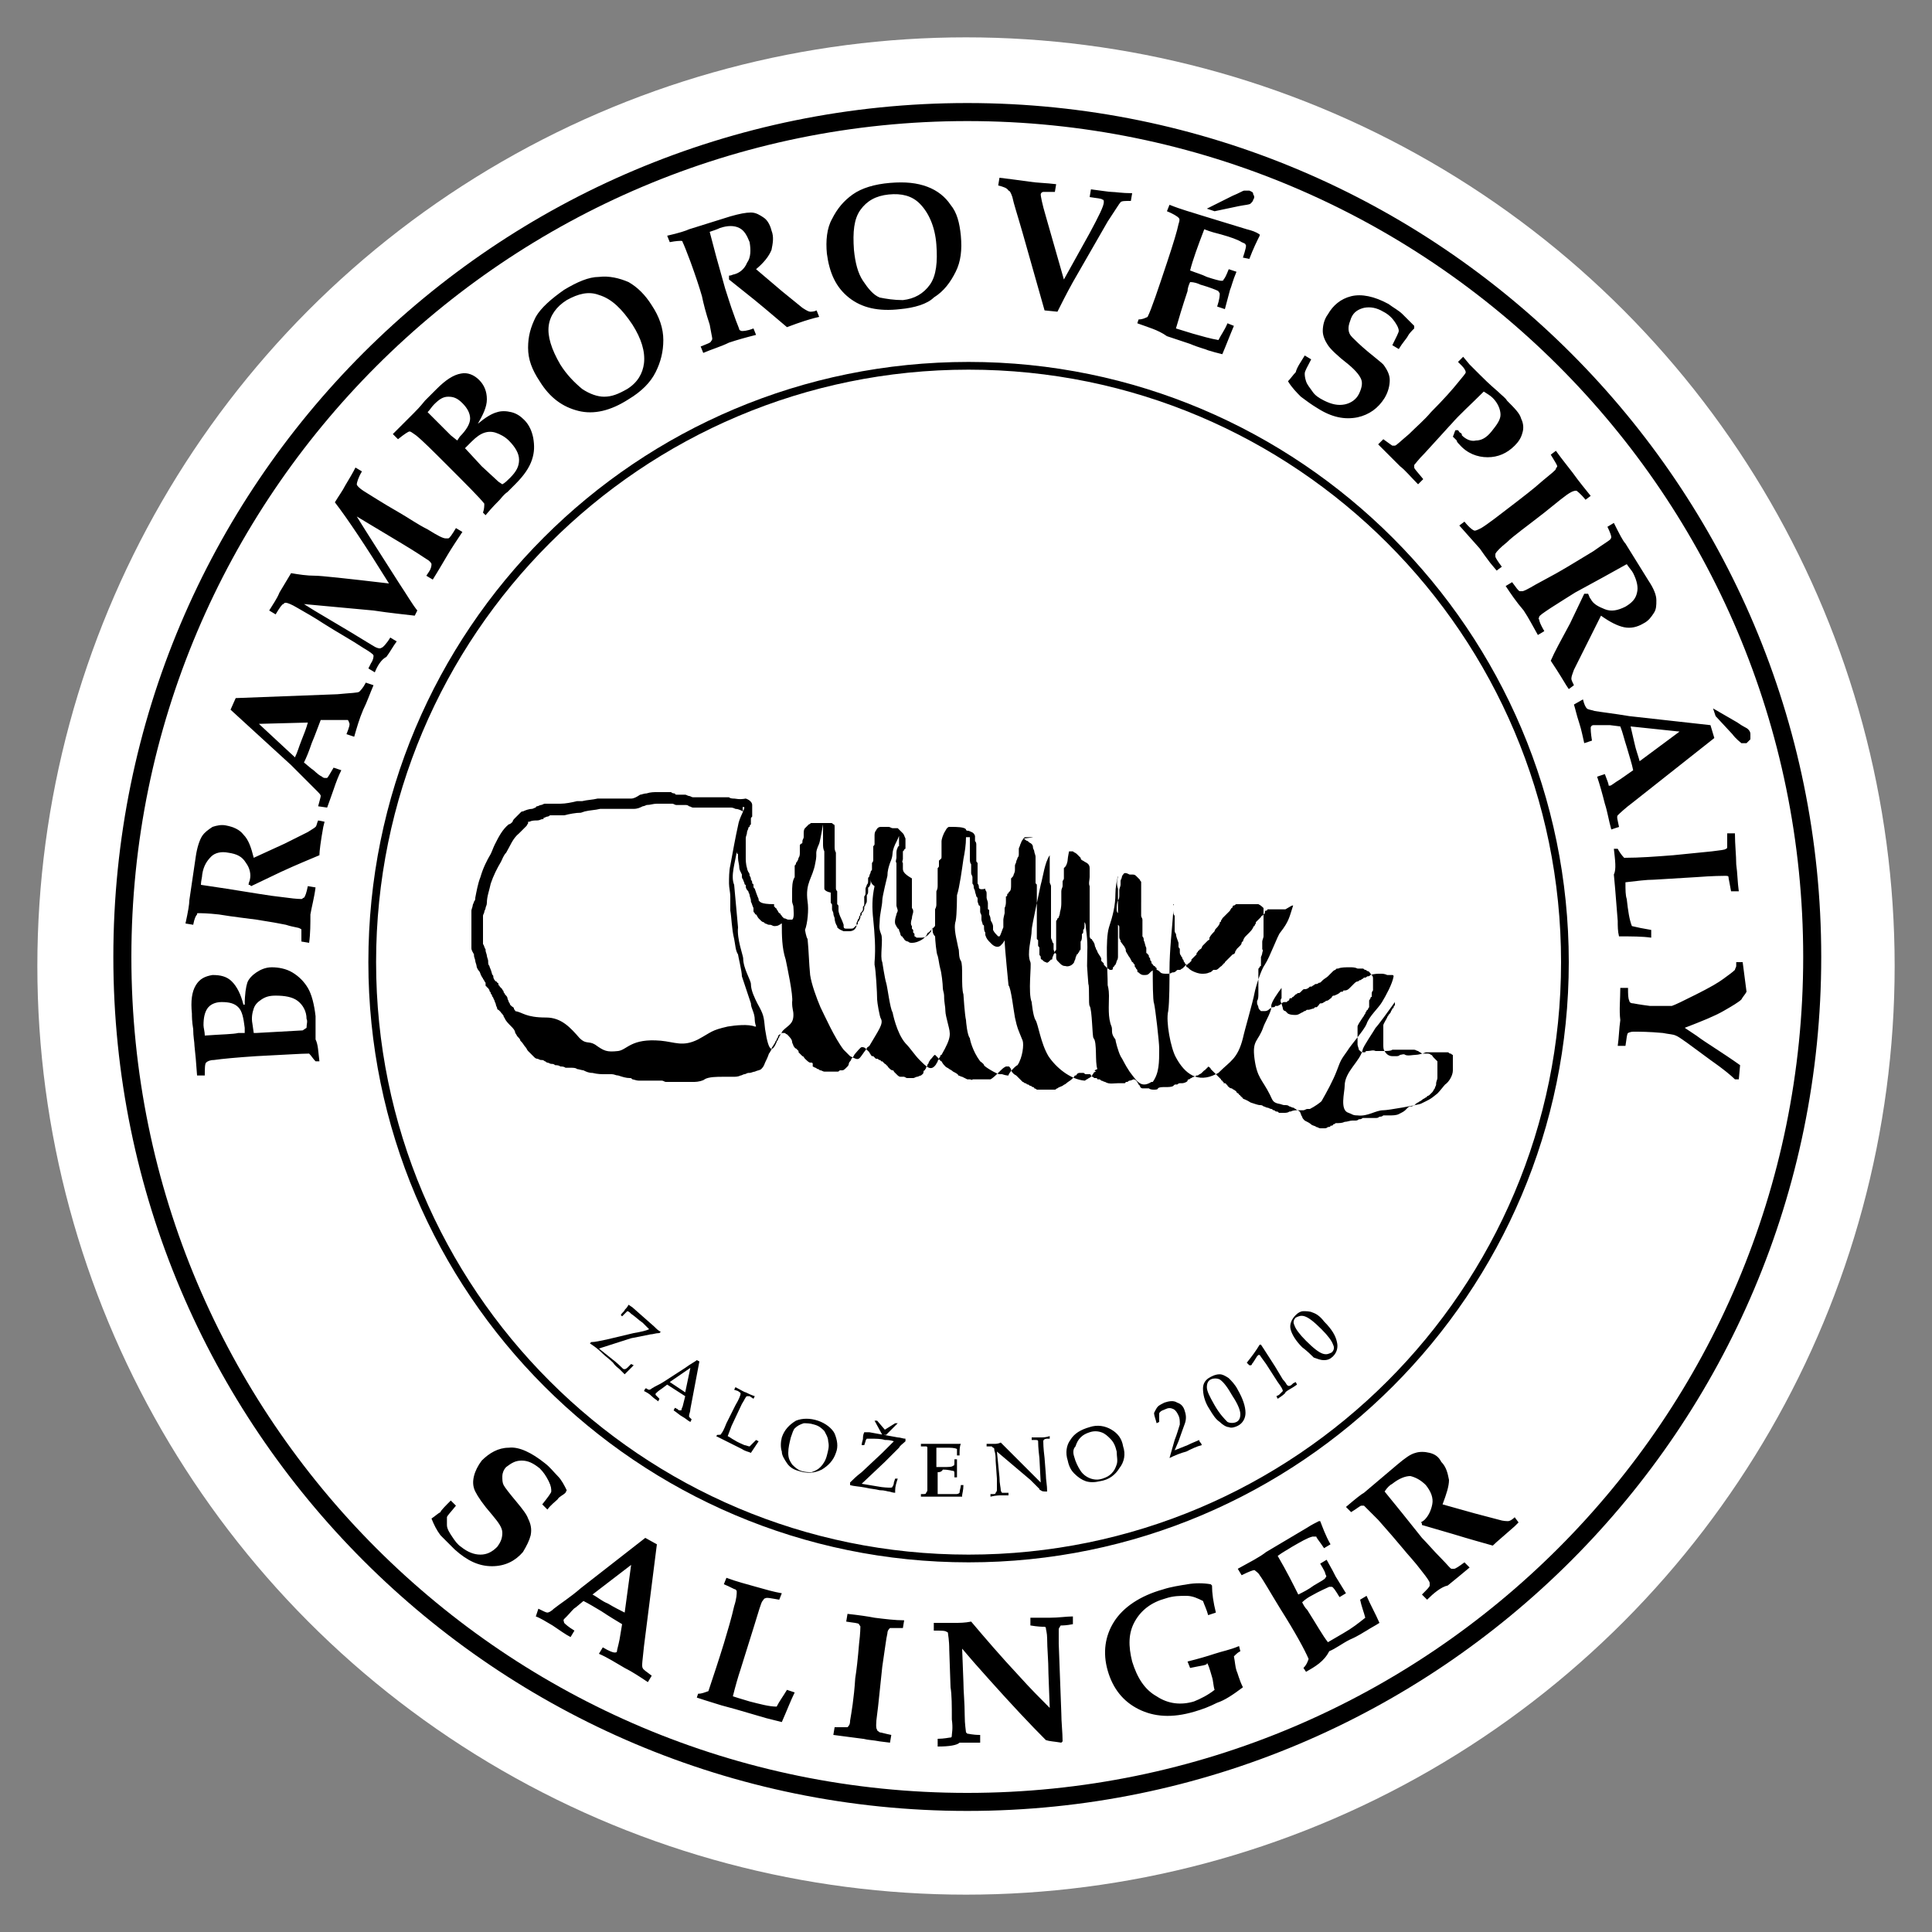
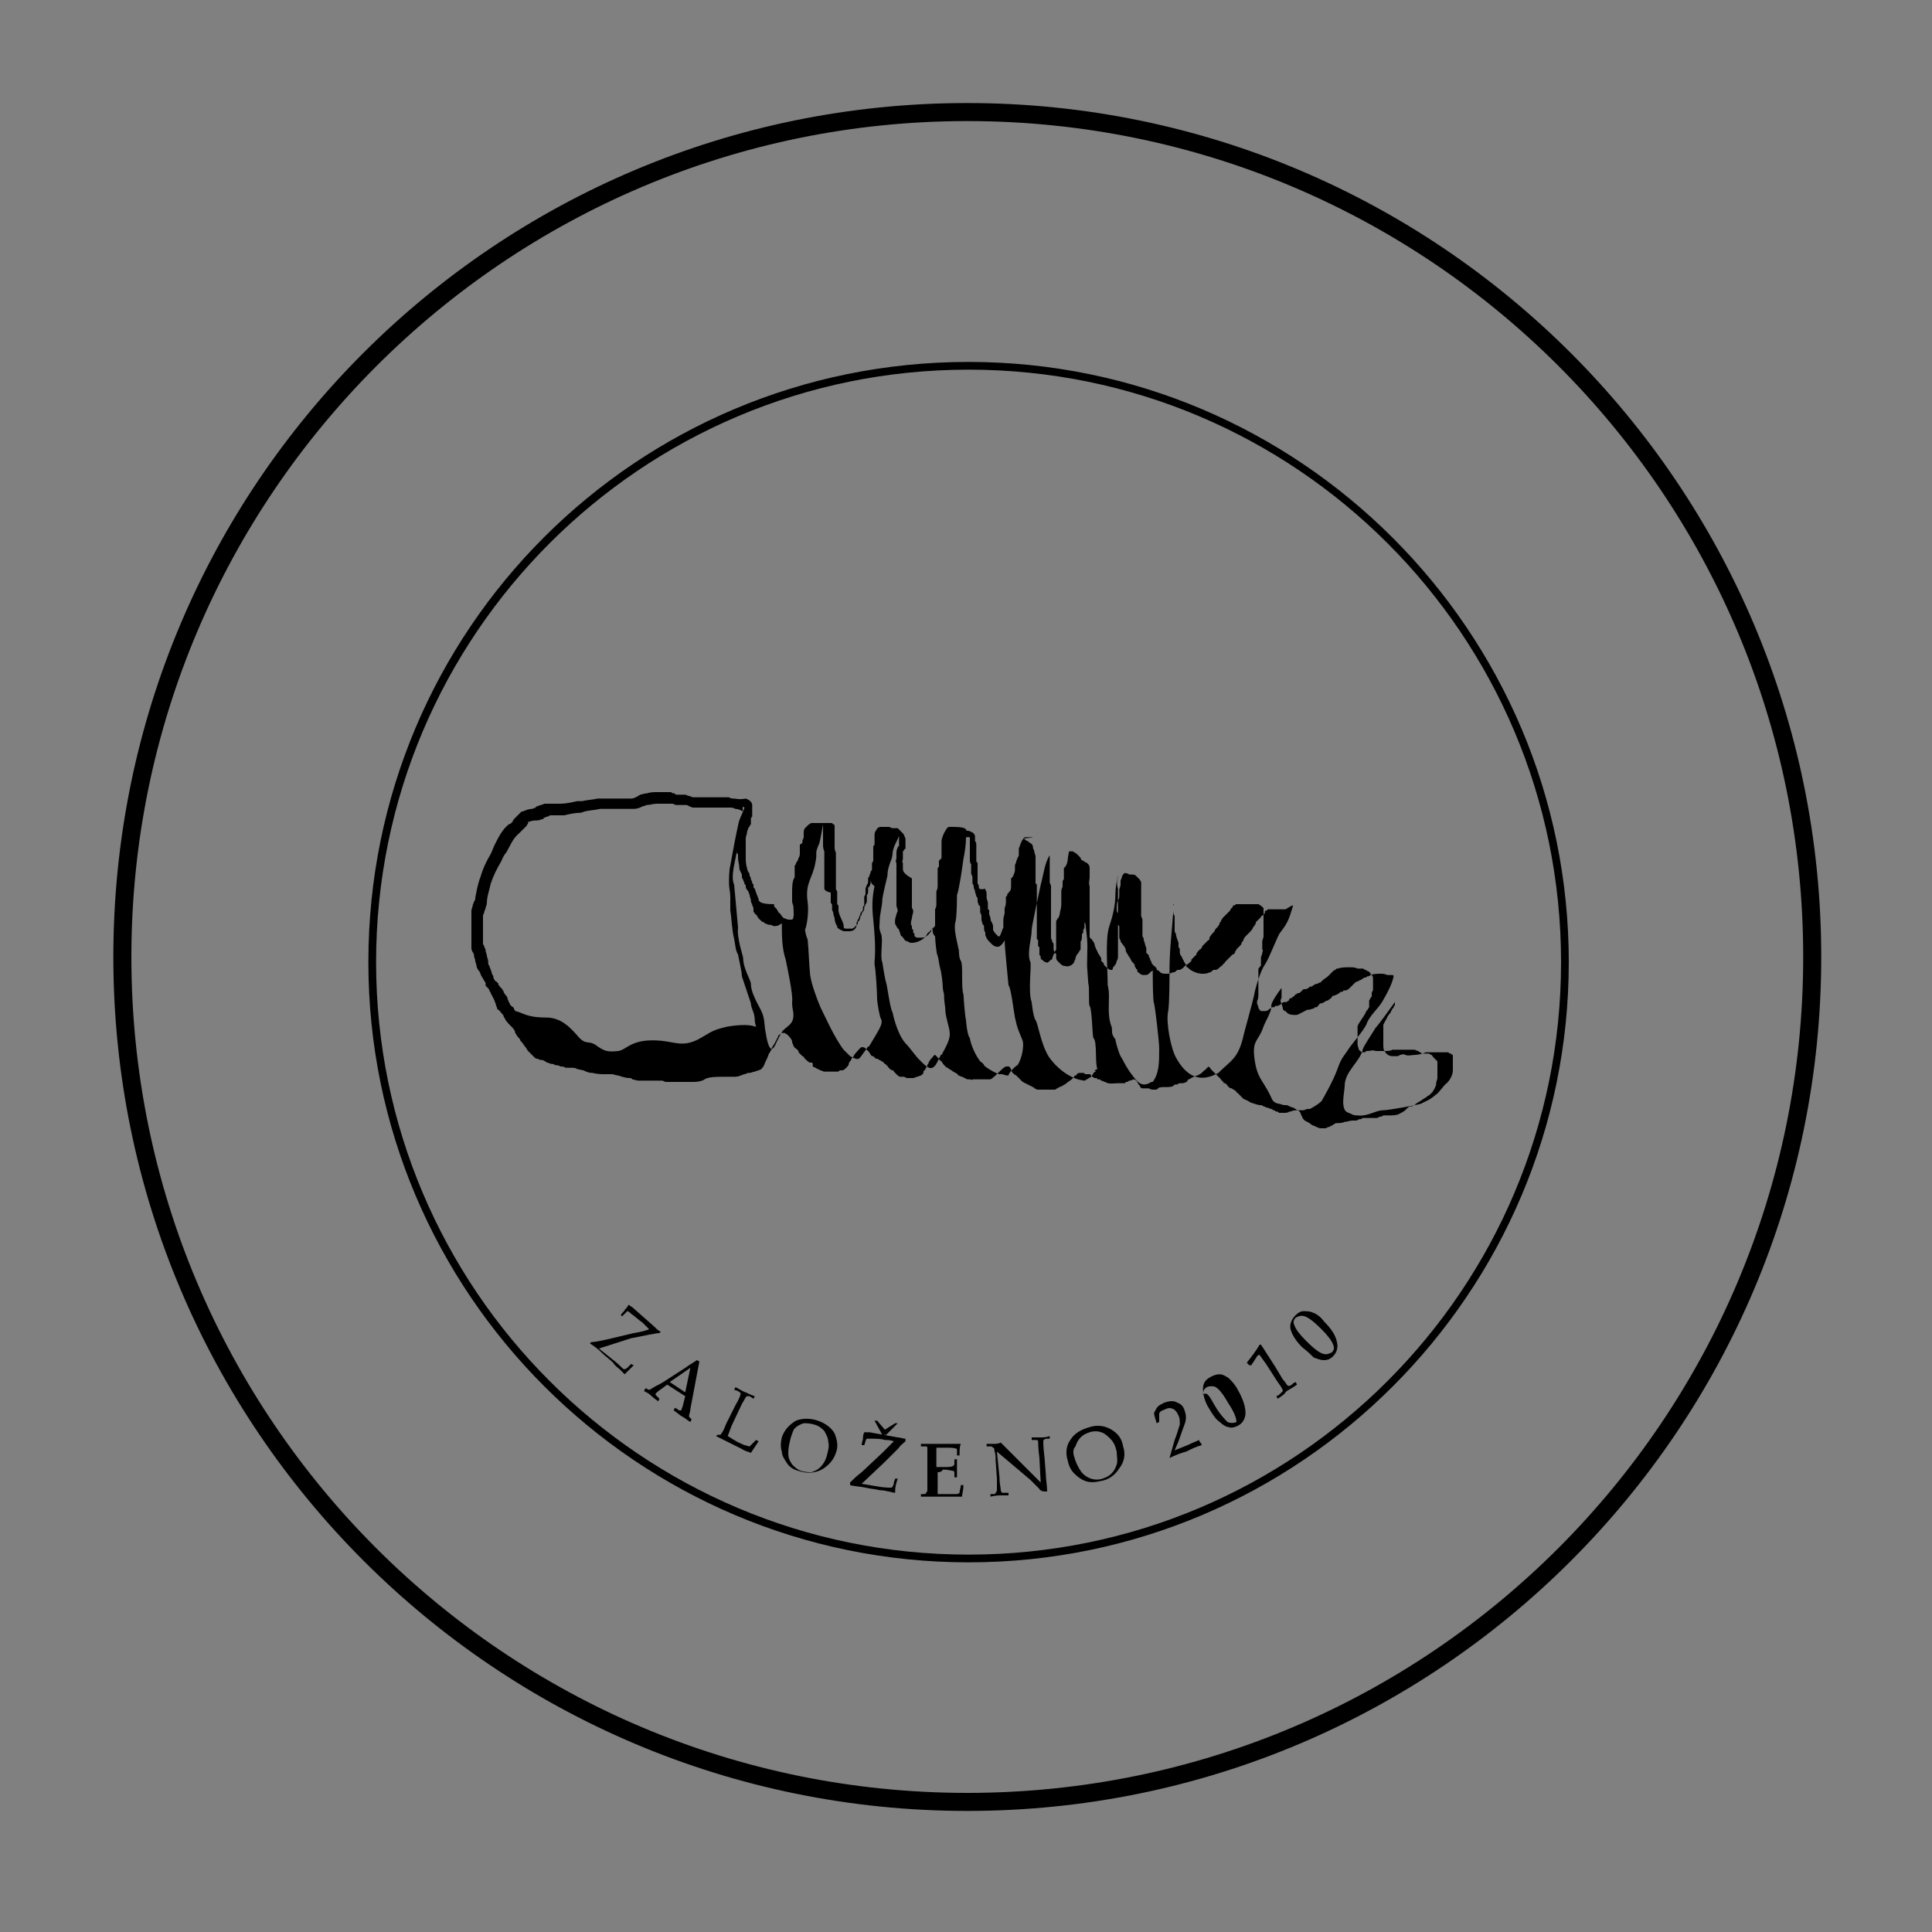
<svg xmlns="http://www.w3.org/2000/svg" version="1.1" id="Vrstva_1" x="0px" y="0px" viewBox="0 0 150 150" style="enable-background:new 0 0 150 150;" xml:space="preserve">
  <rect x="0" y="0" width="150" height="150" fill="#808080" stroke="none" />
  <style type="text/css">
	.st0{fill-rule:evenodd;clip-rule:evenodd;fill:#FFFFFF;}
	.st1{fill-rule:evenodd;clip-rule:evenodd;}
</style>
-   <circle class="st0" cx="75" cy="75" r="72.1" />
  <path class="st1" d="M70.1,67.4C70.1,67.4,70.1,67.3,70.1,67.4C70.1,67.3,70.1,67.3,70.1,67.4c0-0.1,0-0.1,0-0.2c0,0,0,0,0-0.1  c0,0,0,0,0-0.1l0,0l0,0l0,0c-0.1-0.1,0-0.2,0-0.3c0-0.1,0-0.1,0-0.2c0,0,0-0.1,0-0.2s0-0.2,0-0.2l0.1-0.1c0,0,0-0.1,0.1-0.1  c0-0.1,0-0.1,0-0.2v-0.1c0,0,0-0.1,0-0.3c0-0.1,0-0.1,0-0.2c-0.1-0.2-0.1-0.3-0.2-0.4s-0.2-0.2-0.3-0.3l-0.1-0.1c-0.1,0-0.1,0-0.2,0  l0,0c-0.1,0-0.1,0-0.2,0l0,0c-0.1,0-0.2-0.1-0.3-0.1l0,0c-0.1,0-0.1,0-0.2,0h-0.1h-0.1c0,0,0,0-0.1,0c0,0,0,0-0.1,0  c-0.2,0-0.3,0.1-0.4,0.3c-0.1,0.1-0.1,0.3-0.1,0.4s0,0.1,0,0.2s0,0.1,0,0.2v0.1v0.1l0,0c0,0.1,0,0.1-0.1,0.2c0,0.1,0,0.3,0,0.4l0,0  c0,0.1,0,0.1,0,0.2s0,0.2,0,0.2c0,0.1,0,0.2,0,0.3c0,0.1-0.1,0.2-0.1,0.2s0,0,0,0.1v0.1c0,0,0,0,0,0.1c0,0,0,0,0,0.1l0,0v0.1  c0,0.1-0.1,0.1-0.1,0.2s-0.1,0.2-0.1,0.3l0,0l0,0c0,0.1-0.1,0.1-0.1,0.2s0,0.1,0,0.2l0,0c0,0.1,0,0.2-0.1,0.3l0,0  c0,0.1-0.1,0.2-0.1,0.3c0,0,0,0,0,0.1l0,0v0.1v0.1c0,0.1,0,0.2-0.1,0.3c0,0,0,0,0,0.1l0,0c0,0.1,0,0.1,0,0.2l0,0V70  c0,0.1,0,0.1,0,0.2s0,0.1-0.1,0.2v0.1v0.1c0,0.1-0.1,0.2-0.2,0.3V71c0,0.1-0.1,0.1-0.1,0.2s0,0.1-0.1,0.2c0,0.1-0.1,0.2-0.1,0.3l0,0  c0,0,0,0,0,0.1c0,0,0,0.1-0.1,0.1l0,0c0,0,0,0.1-0.1,0.1c0,0.1-0.2,0.1-0.3,0.1c-0.1,0-0.2,0-0.3,0c-0.2,0-0.2-0.1-0.2-0.2  c0,0,0,0,0-0.1c0,0-0.1-0.3-0.2-0.5s-0.2-0.5-0.2-0.6v-0.1v-0.1c0,0,0,0,0-0.1s0-0.1-0.1-0.2c0-0.1,0-0.1,0-0.2s0-0.1,0-0.2v-0.1  l0,0v-0.1v-0.1v-0.1v-0.1l0,0v-0.1c0,0-0.1-0.1-0.1-0.2s0-0.2,0-0.2s0-0.1,0-0.2s0-0.2,0-0.2c0-0.1,0-0.2,0-0.3c0-0.1,0-0.2,0-0.3  c0-0.1,0-0.1,0-0.2s0-0.2,0-0.4c0-0.1,0-0.2,0-0.4c0,0,0,0,0-0.1l0,0c0-0.1,0-0.4,0-0.5c-0.1-0.2-0.1-0.3-0.1-0.5s0-0.4,0-0.5  s0-0.1,0-0.2c0-0.2,0-0.4,0-0.5s0-0.2,0-0.3c0-0.1,0-0.2-0.1-0.2c-0.1-0.1-0.1-0.1-0.2-0.1s-0.2,0-0.3,0c-0.1,0-0.1,0-0.2,0  s-0.2,0-0.2,0h-0.1h-0.1c0,0,0,0-0.1,0h-0.1h-0.1h-0.1c-0.1,0-0.2,0-0.2,0c-0.1,0-0.1,0.1-0.2,0.1c-0.1,0.1-0.2,0.2-0.3,0.3  c-0.1,0.1-0.1,0.3-0.1,0.4s0,0.2,0,0.3c0,0.1-0.1,0.2-0.1,0.3v0.1c0,0,0,0.1-0.1,0.1l0,0l-0.1,0.1v0.1v0.1c0,0.1,0,0.3,0,0.4  s0,0.3-0.1,0.4c0,0.1-0.1,0.3-0.2,0.4c0,0.1,0,0.1-0.1,0.2c0,0,0,0.1,0,0.2l0,0v0.1v0.1c0,0.1,0,0.1,0,0.2v0.1l0,0c0,0,0,0.1,0,0.2  c-0.2,0.3-0.2,0.8-0.2,1.2c0,0.1,0,0.1,0,0.2v0.1v0.1v0.1v0.1V70c0,0.1,0.1,0.3,0.1,0.4l0,0c0,0.2,0.1,0.9-0.1,1h-0.1h-0.1h-0.1  c-0.1,0-0.2-0.1-0.3-0.1c0,0-0.1,0-0.1-0.1c0,0-0.1,0-0.1-0.1L60.6,71c0,0,0-0.1-0.1-0.1c-0.1-0.1-0.1-0.2-0.2-0.3  c0,0,0-0.1-0.1-0.1c0,0,0-0.1-0.1-0.1l0,0v-0.1v-0.1c-1.1,0-1.1-0.2-1.2-0.3l0,0v-0.1c-0.1-0.2-0.3-0.8-0.3-0.8  c-0.1-0.1-0.1-0.1-0.1-0.2v-0.1c0,0,0-0.1-0.1-0.1v-0.1c0-0.1-0.1-0.2-0.1-0.2c0-0.1,0-0.2-0.1-0.3l0,0c0-0.1,0-0.2-0.1-0.3  c0,0-0.1-0.2-0.1-0.3c-0.1-0.3-0.1-0.7-0.1-0.7c0-0.1,0-0.1,0-0.2s0-0.1,0-0.2c0,0,0,0,0-0.1c0,0,0,0,0-0.1c0,0,0,0,0-0.1  c0,0,0,0,0-0.1s0-0.2,0-0.3l0,0c0-0.2,0-0.3,0-0.5s0.1-0.3,0.1-0.5c0-0.1,0.1-0.2,0.1-0.3c0,0,0-0.1,0.1-0.1c0-0.1,0-0.1,0.1-0.2  c0-0.1,0-0.1,0-0.2c0-0.1,0-0.1,0-0.2c0-0.1,0-0.1,0.1-0.2c0,0,0,0,0-0.1v-0.1v-0.1V63c0-0.1,0-0.3,0-0.4v-0.1  c0-0.2-0.2-0.4-0.5-0.5c-0.5,0.1-0.8,0-0.9,0s-0.3,0-0.4-0.1c-0.1,0-0.2,0-0.4,0c-0.1,0-0.2,0-0.3,0s-0.2,0-0.2,0h-0.1h-0.1h-0.1  h-0.1c-0.1,0-0.2,0-0.3,0s-0.2,0-0.3,0s-0.2,0-0.3,0s-0.2,0-0.3,0H54h-0.1l0,0h-0.1c-0.1,0-0.2-0.1-0.3-0.1s-0.2-0.1-0.3-0.1  s-0.2,0-0.3,0c0,0,0,0-0.1,0s-0.2,0-0.2,0c-0.1,0-0.2,0-0.2-0.1c-0.1,0-0.2,0-0.3-0.1c-0.1,0-0.2,0-0.3,0s-0.3,0-0.4,0  c-0.1,0-0.3,0-0.4,0c-0.2,0-0.5,0-0.8,0.1c-0.2,0-0.4,0.1-0.5,0.1C49.4,61.9,49.2,62,49,62s-0.4,0-0.6,0c-0.1,0-0.2,0-0.4,0  c-0.1,0-0.2,0-0.3,0s-0.2,0-0.2,0c-0.1,0-0.2,0-0.2,0c-0.1,0-0.2,0-0.3,0l0,0c-0.1,0-0.2,0-0.3,0s-0.2,0-0.3,0  c-0.4,0.1-0.8,0.1-1.2,0.2H45h-0.2c-0.4,0.1-0.9,0.2-1.3,0.2c-0.1,0-0.2,0-0.3,0s-0.2,0-0.3,0h-0.1h-0.1l0,0h-0.1  c-0.1,0-0.2,0-0.3,0s-0.2,0.1-0.3,0.1s-0.2,0.1-0.3,0.1c0,0-0.1,0-0.1,0.1l0,0c-0.1,0-0.2,0.1-0.3,0.1l0,0c-0.2,0-0.5,0.1-0.7,0.2  c-0.1,0-0.1,0-0.2,0.1l-0.1,0.1c0,0,0,0-0.1,0.1c0,0,0,0-0.1,0.1l0,0L40,63.5c-0.1,0.1-0.2,0.2-0.2,0.3c-0.1,0.1-0.2,0.2-0.3,0.2  c-0.5,0.4-0.8,1-1.1,1.6c-0.1,0.2-0.2,0.5-0.3,0.7c-0.3,0.5-0.6,1.1-0.8,1.8c-0.2,0.5-0.3,1.1-0.4,1.6c0,0.1,0,0.2-0.1,0.3  c0,0.1-0.1,0.2-0.1,0.3c0,0.1-0.1,0.3-0.1,0.4s0,0.3,0,0.4s0,0.1,0,0.2s0,0.1,0,0.2s0,0.1,0,0.2l0,0c0,0.1,0,0.1,0,0.2s0,0.1,0,0.2  s0,0.2,0,0.3c0,0.1,0,0.2,0,0.3v0.1v0.1c0,0,0,0,0,0.1c0,0,0,0,0,0.1l0,0v0.1c0,0.1,0,0.1,0,0.2s0,0.1,0,0.2c0,0.2,0.1,0.3,0.2,0.5  v0.1c0,0.1,0.1,0.3,0.1,0.4S37,74.9,37,75s0.1,0.3,0.2,0.4c0.1,0.1,0.1,0.3,0.2,0.4c0,0.1,0.1,0.1,0.1,0.2c0.1,0.1,0.1,0.2,0.2,0.3  v0.1v0.1c0,0,0,0.1,0.1,0.1c0,0,0,0.1,0.1,0.1c0,0.1,0.1,0.1,0.1,0.2s0.1,0.1,0.1,0.2s0.1,0.1,0.1,0.2s0.1,0.1,0.1,0.2l0,0l0.1,0.2  c0,0.1,0.1,0.2,0.1,0.3c0,0.1,0.1,0.2,0.1,0.3c0,0,0,0.1,0.1,0.1l0.1,0.1l0.1,0.1c0,0,0,0.1,0.1,0.1c0,0.1,0.1,0.1,0.1,0.2  s0.1,0.1,0.1,0.2c0.1,0.2,0.3,0.4,0.5,0.6l0,0l0,0l0,0c0.1,0.1,0.3,0.3,0.3,0.5c0.1,0.1,0.1,0.2,0.2,0.3c0.1,0.1,0.2,0.2,0.2,0.3  l0.1,0.1c0.1,0.1,0.2,0.3,0.3,0.4s0.1,0.2,0.2,0.3c0.1,0.1,0.2,0.2,0.3,0.3c0.1,0.1,0.1,0.1,0.2,0.2c0.1,0.1,0.2,0.1,0.2,0.1  c0.1,0,0.2,0.1,0.3,0.1h0.1c0.1,0,0.2,0.1,0.2,0.1c0.1,0,0.1,0.1,0.2,0.1c0.1,0,0.2,0.1,0.3,0.1s0.2,0,0.3,0.1c0.1,0,0.3,0,0.4,0.1  c0.1,0,0.3,0,0.4,0.1c0.1,0,0.3,0,0.4,0c0.2,0,0.4,0,0.5,0.1l0,0c0.1,0,0.4,0.1,0.5,0.1c0.2,0.1,0.4,0.2,0.7,0.2  c0.4,0.1,0.7,0.1,1,0.1c0.2,0,0.3,0,0.5,0s0.3,0.1,0.5,0.1c0.3,0.1,0.6,0.2,0.9,0.2c0.1,0,0.1,0,0.2,0.1c0.1,0,0.3,0.1,0.5,0.1  s0.3,0,0.5,0c0.1,0,0.3,0,0.4,0c0.1,0,0.2,0,0.4,0l0,0c0.2,0,0.4,0,0.5,0s0.2,0.1,0.3,0.1s0.2,0,0.3,0c0.2,0,0.3,0,0.5,0  s0.3,0,0.5,0s0.5,0,0.9,0c0.3,0,0.7-0.1,0.8-0.2c0.3-0.2,1-0.2,1.4-0.2l0,0c0.1,0,0.2,0,0.3,0c0.2,0,0.4,0,0.5,0l0,0  c0.2,0,0.4,0,0.6-0.1c0.1,0,0.2-0.1,0.3-0.1s0.2-0.1,0.3-0.1h0.1c0.1,0,0.3-0.1,0.4-0.1c0.2-0.1,0.4-0.1,0.5-0.2s0.2-0.2,0.3-0.5  c0.1-0.2,0.2-0.4,0.3-0.7c0.1-0.1,0.1-0.2,0.2-0.3v-0.1c0.1-0.2,0.2-0.3,0.3-0.5c0-0.1,0.1-0.1,0.1-0.2s0.1-0.1,0.1-0.2l0,0  c0-0.1,0.1-0.2,0.2-0.2l0.1-0.1c0.1,0,0.1,0,0.2,0c0.1,0,0.1,0.1,0.2,0.1c0.2,0.2,0.4,0.4,0.4,0.6c0,0.1,0.1,0.2,0.1,0.3  c0.1,0.1,0.1,0.2,0.2,0.2l0.1,0.1l0.1,0.1c0,0,0,0,0,0.1l0.1,0.1c0,0,0,0,0.1,0.1c0,0,0,0,0.1,0.1c0.1,0,0.1,0.1,0.2,0.2  c0.1,0.1,0.3,0.3,0.4,0.3H63c0,0,0.1,0,0.1,0.1c0,0,0,0,0,0.1c0,0,0,0,0,0.1l0,0l0,0l0.2,0.1l0,0c0.1,0,0.1,0.1,0.2,0.1  c0.1,0,0.1,0.1,0.2,0.1c0.1,0,0.2,0.1,0.3,0.1s0.2,0,0.3,0c0.1,0,0.1,0,0.2,0c0,0,0,0,0.1,0l0,0h0.1l0,0h0.1c0.1,0,0.1,0,0.2,0  s0.1,0,0.2-0.1c0,0,0,0,0.1,0c0,0,0,0,0.1,0s0.2-0.1,0.3-0.2l0.1-0.1c0,0,0.1-0.1,0.1-0.2l0,0c0-0.1,0.1-0.2,0.1-0.2  s0.1-0.1,0.1-0.2l0,0l0.1-0.1c0.1-0.1,0.1-0.2,0.2-0.3l0,0c0.1-0.1,0.4-0.5,0.5-0.5s0.2,0,0.3,0.1c0.1,0.1,0.2,0.2,0.3,0.3  c0,0.1,0.1,0.1,0.1,0.2l0,0l0.1,0.1c0,0,0,0,0.1,0l0,0l0,0l0,0c0,0,0,0,0.1,0.1l0,0c0,0,0,0,0.1,0.1h0.1c0.1,0,0.1,0.1,0.2,0.1  s0.1,0.1,0.1,0.1s0,0,0.1,0l0.1,0.1l0.1,0.1c0,0,0.1,0,0.1,0.1c0.1,0,0.1,0.1,0.2,0.2s0.2,0.2,0.3,0.2c0,0,0.1,0,0.1,0.1l0,0  c0,0,0,0,0.1,0.1l0.1,0.1l0,0c0.1,0.1,0.2,0.2,0.3,0.2c0,0,0,0,0.1,0l0,0h0.1h0.1l0.2,0.1l0,0c0,0,0,0,0.1,0h0.1h0.1h0.1h0.1  c0.1,0,0.2-0.1,0.3-0.1c0.1,0,0.2-0.1,0.3-0.1l0,0l0,0c0.1-0.1,0.2-0.1,0.2-0.3c0,0,0-0.1,0.1-0.1c0-0.1,0.1-0.1,0.1-0.2  s0.1-0.1,0.1-0.2s0.1-0.1,0.1-0.2s0.1-0.1,0.1-0.2l0.1-0.1c0.1-0.1,0.2-0.3,0.3-0.3c0,0,0.1,0.1,0.2,0.2s0.2,0.3,0.3,0.3  c0.1,0.2,0.2,0.3,0.3,0.4c0.1,0.1,0.2,0.1,0.3,0.2c0,0,0.2,0.1,0.3,0.2c0.2,0.1,0.4,0.2,0.4,0.3c0.1,0,0.2,0.1,0.3,0.1  c0.2,0.1,0.4,0.2,0.4,0.2c0.1,0,0.2,0,0.2,0l0,0l0,0c0.1,0,0.2,0.1,0.2,0l0,0l0,0l0,0l0,0c0,0,0,0,0.1,0h0.1h0.1h0.1H76  c0,0,0,0,0.1,0s0.1,0,0.2,0s0.1,0,0.2,0h0.1h0.1l0,0c0.1,0,0.1,0,0.2,0c0.2-0.1,0.5-0.4,0.7-0.6c0,0,0,0,0.1-0.1s0.2-0.2,0.4-0.3  l0,0l0,0c0.1,0,0.2,0,0.2,0c0.1,0,0.1,0.1,0.2,0.2c0,0,0,0,0,0.1c0.1,0.2,0.2,0.3,0.4,0.4c0.1,0.1,0.2,0.2,0.3,0.3l0.1,0.1l0.1,0.1  c0.1,0,0.1,0.1,0.2,0.1s0.1,0.1,0.2,0.1s0.1,0.1,0.2,0.1s0.1,0.1,0.2,0.1c0,0,0.1,0,0.1,0.1c0,0,0.1,0,0.2,0.1c0,0,0.1,0,0.2,0l0,0  h0.1h0.1l0,0l0,0H81h0.1c0,0,0,0,0.1,0l0,0l0,0l0,0c0.1,0,0.1,0,0.2,0h0.1h0.1h0.1c0.1,0,0.2,0,0.2,0c0.1,0,0.1-0.1,0.2-0.1  c0.1-0.1,0.2-0.1,0.4-0.2c0.1-0.1,0.2-0.1,0.3-0.2c0.1-0.1,0.3-0.2,0.4-0.3c0.1-0.1,0.2-0.2,0.2-0.2s0-0.1,0.1-0.1  c0,0,0.1,0,0.1-0.1l0,0l0,0c0,0,0.1-0.1,0.2-0.1s0.2,0,0.3,0c0.1,0,0.1,0.1,0.2,0.1l0,0c0,0,0,0,0.1,0c0,0,0,0,0.1,0l0,0l0,0h0.1  c0,0,0.1,0,0.1,0.1c0,0,0,0,0.1,0.1l0,0l0,0l0,0c0.1,0,0.1,0.1,0.2,0.1l0,0c0,0,0,0,0.1,0c0,0,0.1,0,0.1,0.1l0,0h0.1  c0.1,0,0.1,0,0.2,0.1c0.1,0,0.2,0.1,0.3,0.1c0.3,0.2,0.7,0.1,1,0.1c0.1,0,0.2,0,0.3,0h0.1h0.1l0,0c0,0,0.1,0,0.1-0.1l0,0  c0,0,0,0,0.1,0s0.1-0.1,0.2-0.1l0,0l0,0c0.1,0,0.3-0.1,0.3-0.1c0.2,0,0.3,0.2,0.4,0.4l0.1,0.1l0,0c0,0.1,0.1,0.2,0.2,0.2h0.1  c0,0,0,0,0.1,0c0,0,0,0,0.1,0c0,0,0,0,0.1,0l0,0c0,0,0,0,0.1,0l0,0l0,0c0.1,0.1,0.3,0.1,0.4,0.1s0.3,0,0.3-0.1  c0.1-0.1,0.3-0.1,0.6-0.1c0.2,0,0.5,0,0.6-0.1s0.1-0.1,0.2-0.1h0.1c0,0,0.1-0.1,0.2-0.1l0,0h0.1h0.1l0,0c0.1,0,0.4-0.1,0.4-0.2  s0.1-0.1,0.1-0.1c0.1,0,0.1-0.1,0.2-0.1c0.1-0.1,0.3-0.1,0.4-0.2H93l0,0c0.1-0.1,0.2-0.1,0.3-0.2l0.1-0.1l0.1-0.1c0,0,0.1,0,0.1-0.1  l0,0c0,0,0.1,0,0.1-0.1c0,0,0.1,0,0.1-0.1c0,0,0.2,0.1,0.2,0.2l0,0c0.1,0.1,0.1,0.1,0.2,0.2s0.1,0.1,0.2,0.2s0.1,0.1,0.2,0.2  s0.1,0.1,0.2,0.2c0,0,0,0.1,0.1,0.1c0,0,0,0.1,0.1,0.1l0,0v0.1c0,0,0,0,0.1,0l0,0c0,0,0.1,0,0.1,0.1c0,0,0.1,0,0.1,0.1  c0.1,0.1,0.2,0.2,0.3,0.2c0.1,0,0.1,0.1,0.2,0.1c0.1,0.1,0.2,0.1,0.2,0.2c0.1,0.1,0.2,0.1,0.2,0.2c0,0,0.1,0,0.1,0.1  c0,0,0.1,0,0.1,0.1l0,0c0,0,0.1,0,0.1,0.1c0,0,0.3,0.1,0.6,0.3c0.3,0.1,0.6,0.2,0.7,0.2s0.2,0,0.3,0.1c0.1,0,0.2,0.1,0.3,0.1  c0.1,0,0.2,0.1,0.3,0.1c0.1,0,0.1,0.1,0.2,0.1s0.1,0.1,0.2,0.1s0.1,0,0.2,0.1c0.1,0,0.3,0,0.4,0s0.3,0,0.4-0.1h0.1  c0.2-0.1,0.4-0.1,0.5-0.1s0.2,0.1,0.2,0.1c0.1,0.1,0.1,0.3,0.2,0.4c0,0.1,0.1,0.2,0.2,0.3c0.2,0.1,0.4,0.2,0.5,0.3  c0.1,0.1,0.3,0.1,0.4,0.2c0.1,0,0.2,0.1,0.3,0.1c0.1,0,0.2,0,0.3,0c0.1,0,0.2,0,0.3-0.1c0.1,0,0.2,0,0.2-0.1c0.1,0,0.2,0,0.2-0.1  l0,0c0.1,0,0.2-0.1,0.2-0.1c0.3,0,0.5,0,0.7-0.1c0.2,0,0.4-0.1,0.6-0.1c0.1,0,0.2,0,0.2,0l0,0c0.1,0,0.2,0,0.3-0.1l0,0l0,0  c0.1,0,0.2,0,0.3-0.1l0,0c0.1,0,0.2,0,0.2,0h0.1h0.1h0.1h0.1l0,0h0.1c0.1,0,0.2,0,0.3,0c0.1,0,0.2,0,0.3-0.1c0.1,0,0.2,0,0.3-0.1  c0.1,0,0.1,0,0.2,0l0,0c0.1,0,0.2,0,0.3,0c0.2,0,0.5,0,0.7-0.1s0.4-0.2,0.5-0.3c0.1-0.1,0.1-0.1,0.2-0.2s0.2-0.1,0.3-0.1  c0.1,0,0.1-0.1,0.2-0.1c0,0,0.1,0,0.1-0.1l0,0l0,0c0.1,0,0.1-0.1,0.2-0.1c0.1-0.1,0.2-0.1,0.3-0.2c0.1-0.1,0.2-0.1,0.3-0.2  c0,0,0.1,0,0.1-0.1c0.1,0,0.2-0.1,0.2-0.1l0.1-0.1l0.1-0.1c0.1-0.1,0.1-0.2,0.2-0.3c0-0.1,0.1-0.2,0.1-0.3c0,0,0,0,0-0.1  s0.1-0.3,0.1-0.4v-0.1v-0.1v-0.1c0-0.1,0-0.2,0-0.2v-0.1V83l0,0v-0.1c0,0,0,0,0-0.1s0-0.2,0-0.2s0,0,0-0.1c0,0,0,0,0-0.1  c0,0,0,0-0.1-0.1l0,0l-0.1-0.1l-0.1-0.1c-0.1-0.1-0.1-0.2-0.2-0.2c-0.1-0.1-0.2-0.1-0.3-0.1c-0.1,0-0.1,0-0.2,0l0,0h-0.1h-0.1  c-0.1-0.1-0.2-0.1-0.3-0.2c-0.1,0-0.2-0.1-0.3-0.1c-0.1,0-0.1,0-0.2,0h-0.1c-0.1,0-0.1,0-0.2,0s-0.1,0-0.2,0s-0.1,0-0.2,0l0,0h-0.1  c-0.1,0-0.1,0-0.2,0l0,0c-0.1,0-0.4,0-0.5,0c-0.1,0.1-0.4,0.1-0.7,0.1c-0.3,0-0.5,0-0.6,0c-0.2-0.1-0.4,0-0.6,0  c-0.1,0-0.2,0-0.2,0.1h-0.1h-0.1l0,0c-0.1,0-0.2-0.1-0.3-0.2c0-0.1-0.1-0.3-0.1-0.4s0-0.2,0-0.2c0-0.1,0-0.1,0-0.2l0,0  c0-0.1,0-0.1,0-0.2s0-0.1,0-0.2s0-0.1,0-0.2v-0.2c0,0,0,0,0-0.1v-0.1c0-0.1,0.2-0.4,0.4-0.7c0.1-0.1,0.1-0.2,0.2-0.3  c0-0.1,0.1-0.2,0.1-0.2s0-0.1,0.1-0.1c0-0.1,0.1-0.2,0.1-0.2l0,0v-0.1c0,0,0,0,0-0.1c0,0,0,0,0-0.1c0,0,0,0,0-0.1c0,0,0,0,0-0.1  s0.1-0.1,0.1-0.2c0,0,0-0.1,0.1-0.1v-0.1v-0.1l0,0l0,0l0,0l0,0l0,0l0,0c0-0.1,0-0.2,0.1-0.3l0,0c0-0.1,0-0.2,0-0.3  c0-0.1,0-0.2,0-0.3v-0.1l0,0c0,0,0,0,0-0.1c0,0,0,0,0-0.1l0,0l0,0c0-0.1,0-0.2-0.1-0.3c-0.1-0.1-0.2-0.3-0.3-0.3  c-0.1,0-0.1-0.1-0.2-0.1s-0.1-0.1-0.2-0.1s-0.1,0-0.1,0s0,0-0.1,0c0,0,0,0-0.1,0c0,0,0,0-0.1,0c-0.2-0.1-0.4-0.1-0.6-0.1  c-0.3,0-0.7,0-0.9,0.1c-0.1,0-0.2,0-0.2,0.1c-0.1,0-0.2,0.1-0.2,0.1l-0.1,0.1l-0.1,0.1l-0.1,0.1l-0.1,0.1c-0.1,0.1-0.3,0.2-0.4,0.3  l0,0l-0.1,0.1c-0.1,0.1-0.1,0.1-0.2,0.1l0,0c0,0-0.1,0.1-0.2,0.1s-0.1,0-0.2,0.1c-0.1,0-0.1,0.1-0.2,0.1c0,0,0,0-0.1,0  c-0.1,0.1-0.2,0.2-0.4,0.2c-0.1,0-0.1,0-0.2,0.1L101,77c-0.1,0.1-0.1,0.1-0.2,0.1s-0.1,0.1-0.2,0.1c0,0-0.1,0.1-0.2,0.2  c-0.1,0-0.1,0.1-0.1,0.1h-0.1c0,0-0.1,0-0.1,0.1l0,0l0,0c0,0,0,0.1-0.1,0.1c0,0,0,0-0.1,0.1c0,0,0,0-0.1,0c0,0,0,0-0.1,0  s-0.2,0.1-0.3,0.2l0,0l-0.2,0.1l0,0h-0.1l0,0l0,0l0,0H99c0,0.1-0.1,0.1-0.2,0.1s-0.1,0.1-0.2,0.1c-0.1,0.1-0.2,0.2-0.4,0.2  c-0.1,0-0.2,0-0.3,0l-0.1-0.1c0,0-0.1-0.1-0.1-0.2s-0.1-0.2-0.1-0.3c0-0.1,0-0.2,0-0.2c0.1-0.1,0.1-0.4,0.1-0.5l0,0l0,0v-0.1  c0-0.1,0-0.2,0-0.3l0,0c0-0.1,0-0.2,0-0.2v-0.1c0-0.1,0-0.1,0-0.2v-0.1v-0.1l0,0V76v-0.1v-0.1v-0.1v-0.1v-0.1c0-0.1,0-0.2,0-0.2l0,0  c0-0.1,0-0.1,0.1-0.2c0,0,0-0.1,0.1-0.1v-0.1c0-0.1,0-0.1,0-0.2s0-0.1,0-0.2l0,0c0,0,0-0.1,0-0.2c0,0,0.1-0.2,0.1-0.3  c0-0.1,0.1-0.2,0-0.3c0-0.1,0-0.4,0-0.5l0,0c0,0,0,0,0-0.1s0.1-0.3,0.1-0.4v-0.1v-0.1v-0.1v-0.1l0,0v-0.1c0-0.1,0-0.1,0-0.2  s0-0.1,0-0.2v-0.1c0-0.1,0-0.2,0-0.3c0-0.1,0-0.1,0-0.2s0-0.1,0-0.2c0-0.2,0-0.3,0-0.5c-0.1-0.1-0.2-0.2-0.4-0.3h-0.1h-0.1  c0,0,0,0-0.1,0h-0.1l0,0h-0.1c-0.1,0-0.1,0-0.2,0l0,0c0,0,0,0-0.1,0s-0.2,0-0.2,0c-0.1,0-0.2,0-0.3,0h-0.1l0,0c-0.1,0-0.1,0-0.2,0  l0,0l0,0l0,0c0,0,0,0-0.1,0s-0.1,0.1-0.2,0.1s-0.1,0.1-0.1,0.1s0,0.1-0.1,0.1c0,0.1-0.1,0.1-0.1,0.2l0,0l0,0l-0.1,0.1l0,0l-0.1,0.1  L95.2,71l-0.1,0.1L95,71.2l0,0l-0.1,0.1c0,0.1-0.1,0.1-0.1,0.2l0,0c0,0,0,0.1-0.1,0.1l0,0l0,0v0.1c0,0-0.1,0.2-0.2,0.3  c-0.1,0.1-0.2,0.2-0.2,0.3c-0.1,0.1-0.3,0.3-0.4,0.5v0.1c0,0,0,0.1-0.1,0.1l-0.1,0.1l-0.1,0.1c-0.1,0.1-0.1,0.1-0.2,0.2  c0,0-0.1,0.1-0.1,0.2c-0.1,0.1-0.1,0.1-0.1,0.1s-0.1,0-0.1,0.1c0,0-0.1,0-0.1,0.1l0,0L92.9,74c0,0,0,0,0,0.1l0,0l-0.1,0.1l-0.1,0.1  l-0.1,0.1l0,0l-0.1,0.1l0,0c0,0,0,0,0,0.1l-0.1,0.1l-0.1,0.1c0,0-0.1,0-0.1,0.1l0,0c0,0,0,0-0.1,0c0,0,0,0-0.1,0.1s-0.1,0.1-0.2,0.2  c-0.1,0-0.1,0.1-0.2,0.1c0,0,0,0-0.1,0s-0.1,0-0.2,0.1s-0.2,0.1-0.3,0.1l0,0c-0.1,0.1-0.3,0.1-0.4,0.1c-0.2,0-0.4,0-0.5-0.1l0,0  c-0.1-0.1-0.2-0.2-0.3-0.2c0,0,0,0,0-0.1l0,0c0,0,0-0.1-0.1-0.1c0,0,0-0.1-0.1-0.1l-0.1-0.1c0,0,0-0.1-0.1-0.1l0,0v-0.1  c0-0.1-0.1-0.1-0.1-0.2s0-0.1-0.1-0.2l0,0c0-0.1,0-0.2-0.1-0.2c0,0,0-0.1-0.1-0.1v-0.1v-0.1c0,0,0,0,0-0.1l0,0v-0.1  c-0.1-0.2-0.1-0.4-0.2-0.6c0-0.1,0-0.2-0.1-0.3c0-0.1,0-0.1,0-0.2s0-0.1,0-0.2v-0.1c0-0.1,0-0.1,0-0.2c0,0,0-0.1,0-0.2s0-0.2,0-0.2  l0,0l0,0l0,0l0,0v-0.1l0,0l0,0v-0.1c0-0.1-0.1-0.2-0.1-0.3c0-0.1,0-0.2,0-0.3c0,0,0,0,0-0.1s0-0.2,0-0.3v-0.1v-0.1v-0.1V70  c0-0.1,0-0.2,0-0.3v-0.1v-0.1v-0.1c0-0.1,0-0.1,0-0.2s0-0.2,0-0.4c0-0.1,0-0.2,0-0.3c0-0.1-0.1-0.1-0.1-0.2  c-0.1-0.1-0.2-0.2-0.3-0.3c-0.1-0.1-0.2-0.1-0.3-0.1h-0.1h-0.1l0,0c-0.2-0.1-0.4-0.2-0.5,0c0,0-0.1,0.1-0.1,0.2S87,68.3,87,68.4  s0,0.2,0,0.3c0,0.1-0.1,0.3-0.1,0.4s0,0.1,0,0.1v0.1c0,0,0,0,0,0.1c0,0,0,0,0,0.1s0,0.3-0.1,0.4c-0.1,0.2-0.1,0.5-0.1,0.7  c0,0.1,0,0.2,0.1,0.3c0,0.1,0,0.2,0,0.3c0,0.1,0,0.2,0,0.3v0.1c0,0,0,0,0,0.1l0,0c0,0,0,0,0,0.1c0,0,0,0,0,0.1l0,0l0,0l0,0  c0,0.1,0,0.2,0,0.3c0,0.1,0,0.2,0,0.3c0,0.1,0,0.2,0,0.3c0,0.1,0,0.2,0,0.3l0,0v0.1c0,0,0,0,0,0.1l0,0c0,0.1,0,0.2,0,0.3  c0,0.1,0,0.2,0,0.2s0,0.1,0,0.2s0,0.3,0,0.3s0,0.2-0.1,0.3c0,0.1-0.1,0.3-0.1,0.3L86.5,75c0,0,0,0.1-0.1,0.1l0,0v0.1  c0,0,0,0.1-0.1,0.1h-0.1c-0.1,0-0.1-0.1-0.2-0.1l0,0l-0.1-0.1L85.8,75l-0.1-0.1c0,0,0,0,0-0.1l0,0l-0.1-0.1c0,0,0,0-0.1-0.1  c0,0,0,0,0-0.1l0,0c0,0,0,0,0-0.1c-0.1-0.2-0.2-0.3-0.3-0.5c0-0.1-0.1-0.2-0.1-0.2c0-0.1-0.1-0.2-0.1-0.3l0,0l0,0  c0-0.1-0.1-0.3-0.2-0.4l0,0l0,0l0,0l0,0c0,0,0-0.1-0.1-0.1c0,0-0.1-0.1-0.1-0.2v-0.1l0,0c0,0,0,0,0-0.1c0,0,0,0,0-0.1l0,0l0,0v-0.1  v-0.1l0,0v-0.1V72v-0.1c0-0.1,0-0.1,0-0.1s0-0.1,0-0.2v-0.1v-0.1c0,0,0,0,0-0.1l0,0c0,0,0,0,0-0.1c0,0,0,0,0-0.1s0-0.1,0-0.2l0,0  c0-0.1,0-0.1,0-0.2v-0.1l0,0c0-0.1,0-0.2,0-0.3l0,0c0-0.1,0-0.1,0-0.2s0-0.3,0-0.4s0-0.3,0-0.3l0,0l0,0l0,0c0-0.1,0-0.1,0-0.2v-0.1  V69c0-0.1,0-0.1,0-0.2c-0.1-0.2,0-0.5,0-0.7l0,0c0-0.1,0-0.1,0-0.2c0-0.2,0-0.3,0-0.5c0-0.3-0.2-0.4-0.4-0.5  c-0.1-0.1-0.3-0.1-0.3-0.3l-0.1-0.1l0,0l-0.1-0.1l-0.1-0.1c-0.1-0.1-0.2-0.1-0.3-0.2c-0.1,0-0.2,0-0.3,0c0,0-0.1,0.5-0.1,0.6l0,0  l0,0c0,0.2-0.1,0.5-0.2,0.6l-0.1,0.1v0.1v0.1v0.1l0,0l0,0v0.1v0.1V68v0.1l0,0v0.1c0,0,0,0.1-0.1,0.2l0,0c0,0.1,0,0.1,0,0.2  s0,0.1,0,0.2s-0.1,0.2-0.1,0.4c0,0.1,0,0.1,0,0.2l0,0l0,0l0,0l0,0c0,0,0,0,0,0.1l0,0v0.1v0.1v0.1c0,0,0,0,0,0.1c0,0,0,0,0,0.1  c0,0,0,0,0,0.1s0,0.4-0.1,0.7c0,0.2-0.1,0.4-0.1,0.4s0,0.1-0.1,0.1c0,0,0,0.1-0.1,0.2c0,0.1,0,0.1,0,0.2s0,0.1,0,0.2l0,0  c0,0.1,0,0.1,0,0.2v0.1v0.1v0.1l0,0l0,0v0.1c0,0.1,0,0.2,0,0.3l0,0l0,0c0,0.1,0,0.3,0,0.3v0.1l0,0v0.1c0,0.1,0,0.1,0,0.2v0.1v0.1  c0,0.1-0.1,0.1-0.1,0.2s0,0.1-0.1,0.2c0,0.1-0.1,0.2-0.1,0.3l0,0c0,0.1,0,0.1-0.1,0.1c0,0,0,0-0.1,0.1s-0.2,0.2-0.3,0.1  c-0.1,0-0.2-0.1-0.3-0.2c-0.1,0-0.1-0.1-0.1-0.2s-0.1-0.1-0.1-0.2c0,0,0,0,0-0.1v-0.1l0,0c0,0,0,0,0-0.1c0,0,0,0,0-0.1  c0,0,0,0,0-0.1s-0.1-0.1-0.1-0.2s0-0.1,0-0.2l0,0c0-0.1,0-0.2,0-0.2l-0.1-0.1c0-0.1,0-0.1,0-0.2c0,0,0,0,0-0.1v-0.1l0,0l0,0l0,0l0,0  c0,0,0,0,0-0.1c0,0,0,0,0-0.1s0-0.1,0-0.2s0-0.1,0-0.2s0-0.1,0-0.2s0-0.1,0-0.2c0,0,0,0,0-0.1c0,0,0,0,0-0.1l0,0l0,0v-0.1l0,0v-0.1  V71v-0.1v-0.1l0,0v-0.1v-0.1v-0.1l0,0c0,0,0,0,0-0.1l0,0l0,0c0-0.1,0-0.1,0-0.2l0,0v-0.1c0-0.1,0-0.3,0-0.3l0,0l0,0l0,0l0,0l0,0l0,0  v-0.1l0,0v-0.1c0-0.1,0-0.3,0-0.5c0-0.1,0-0.3,0-0.3c0-0.1,0-0.2-0.1-0.2c0-0.1,0-0.1,0-0.2v-0.1v-0.1c0-0.1,0-0.1,0-0.2l0,0  c0-0.1,0-0.1,0-0.2s0-0.1,0-0.2s0-0.1,0-0.2s0-0.1,0-0.2c0,0,0,0,0-0.1V67c0-0.1,0-0.3,0-0.5l0,0c0-0.1-0.1-0.3-0.1-0.4  s-0.1-0.2-0.1-0.3c0-0.2-0.1-0.3-0.3-0.4l-0.1-0.1c-0.1,0-0.2-0.1-0.3-0.2c0.9-0.1,0.7-0.1,0.6-0.1H80c-0.1,0-0.1,0-0.2,0h-0.1h-0.1  c-0.1,0-0.2,0.2-0.2,0.2l0,0c-0.1,0.1-0.1,0.2-0.2,0.4c0,0.1-0.1,0.2-0.1,0.3V66v0.1c0,0,0,0,0,0.1c0,0,0,0,0,0.1s0,0.2-0.1,0.3  c0,0.1-0.1,0.2-0.1,0.3l0,0c0,0.1-0.1,0.2-0.1,0.3c0,0,0,0,0,0.1l0,0v0.1v0.1c0,0.1,0,0.2-0.1,0.4c0,0.1-0.1,0.2-0.1,0.2l-0.1,0.1  v0.1c0,0,0,0,0,0.1v0.1l0,0v0.1v0.1l0,0c0,0.2,0,0.4-0.1,0.5l-0.1,0.1c0,0,0,0.1-0.1,0.1v0.1c0,0,0,0.1-0.1,0.1c0,0,0,0,0,0.1  c0,0,0,0,0,0.1c0,0,0,0,0,0.1c0,0,0,0,0,0.1l0,0l0,0c0,0.1,0,0.3-0.1,0.5c0,0.2,0,0.3,0,0.4c0,0-0.1,0.4-0.1,0.5l0,0l0,0  c0,0.1,0,0.2,0,0.3l0,0c0,0.1,0,0.2,0,0.2V72c-0.1,0.2-0.2,0.6-0.3,0.7h-0.1l-0.1-0.1c-0.1-0.1-0.2-0.2-0.3-0.4v-0.1l0,0V72v-0.1  l0,0c0-0.1-0.1-0.3-0.1-0.3l0,0l0,0c0,0-0.1-0.1-0.1-0.3c0-0.1-0.1-0.3-0.1-0.3v-0.1v-0.1v-0.1c0,0,0-0.1-0.1-0.1l0,0v-0.1  c0-0.1,0-0.3,0-0.4s-0.1-0.3-0.1-0.4l0,0l0,0l0,0c0,0,0,0,0-0.1l0,0l0,0l0,0c0,0,0,0,0-0.1v-0.1l0,0l0,0l0,0c0-0.1,0-0.2-0.1-0.3  c0-0.1,0-0.1,0-0.1c-0.4,0.1-0.5,0-0.5-0.1s0-0.2-0.1-0.3c0-0.1,0-0.2,0-0.3v-0.1l0,0c0-0.1,0-0.2,0-0.2c0-0.1,0-0.1,0-0.2  s0-0.1,0-0.2s0-0.2,0-0.3v-0.1l0,0V67c-0.1-0.1-0.1-0.1-0.1-0.2v-0.1c0,0,0-0.1,0-0.2s0-0.1,0-0.2s0-0.2,0-0.3v-0.1  c0-0.1,0-0.2,0-0.3c0-0.1,0-0.2-0.1-0.3l0,0l0,0l0,0l0,0c0,0,0-0.1,0-0.2l0,0c0,0,0,0,0-0.1l0,0l0,0c0,0,0,0,0-0.1  c-0.1-0.3-0.3-0.3-0.5-0.4c-0.1,0-0.2,0-0.2-0.1c-0.1-0.2-0.8-0.2-1.1-0.2c-0.1,0-0.1,0-0.2,0s-0.2,0.1-0.3,0.3  c-0.2,0.3-0.3,0.7-0.3,0.8l0,0v0.1l0,0l0,0v0.1c0,0.1,0,0.1,0,0.2s0,0.1,0,0.2V66v0.1l0,0l0,0v0.1c0,0.1,0,0.2,0,0.3  c0,0.1,0,0.2-0.1,0.2c0,0,0,0.1-0.1,0.1l0,0l0,0l0,0l0,0c0,0,0,0,0,0.1l0,0c0,0.1,0,0.2,0,0.3l0,0c0,0.1,0,0.1-0.1,0.2  c0,0.2,0,0.4,0,0.6c0,0.1,0,0.1,0,0.2c0,0.2,0,0.4,0,0.5c0,0.2,0,0.3-0.1,0.5c0,0.1,0,0.1,0,0.2s0,0.1,0,0.2l0,0c0,0.1,0,0.1,0,0.2  s0,0.1,0,0.2s0,0.1,0,0.2s0,0.2-0.1,0.4c0,0.1,0,0.3,0,0.4s0,0.1,0,0.2s0,0.1,0,0.2c0,0,0,0,0,0.1c0,0,0,0,0,0.1l0,0l0,0  c0,0.1,0,0.1,0,0.2s0,0.1-0.1,0.2l-0.1,0.1c-0.1,0-0.1,0.1-0.1,0.2c-0.1,0.1-0.2,0.3-0.4,0.4c-0.1,0.1-0.3,0.1-0.5,0.1  c-0.1,0-0.1,0-0.2,0s-0.1-0.1-0.2-0.1c0,0,0,0,0-0.1c0,0,0,0,0-0.1l0,0l0,0l-0.1-0.1v-0.1l0,0v-0.1l-0.1-0.1V72l0,0v-0.1l0,0l0,0  c-0.1-0.1-0.1-0.3,0-0.6c0-0.2,0.1-0.4,0.1-0.5s0-0.2-0.1-0.3c0-0.1,0-0.2,0-0.3c0-0.1,0-0.2,0-0.3c0-0.1,0-0.1,0-0.2l0,0  c0-0.1,0-0.3,0-0.4s0-0.3,0-0.4l0,0c0-0.2,0-0.4,0-0.6l0,0v-0.1C70.1,67.8,70.1,67.6,70.1,67.4L70.1,67.4L70.1,67.4L70.1,67.4  L70.1,67.4z M67.6,68.2L67.6,68.2c0,0.1,0,0.2,0,0.2l0,0c0,0.1,0,0.3-0.1,0.4l0,0c0,0,0,0.1-0.1,0.1l0,0c0,0,0,0,0,0.1v0.1v0.1  c0,0.1,0,0.2-0.1,0.3c0,0,0,0,0,0.1l0,0c0,0.1,0,0.1,0,0.2l0,0c0,0,0,0,0,0.1s0,0.2-0.1,0.3c0,0.1-0.1,0.2-0.1,0.2s0,0,0,0.1l0,0  c0,0.2-0.1,0.3-0.2,0.4c0,0,0,0,0,0.1c0,0,0,0.1-0.1,0.1c0,0,0,0,0,0.1s-0.1,0.3-0.2,0.4l0,0c0,0,0,0,0,0.1c0,0,0,0.1-0.1,0.1l0,0  c0,0,0,0,0,0.1c-0.1,0.3-0.3,0.4-0.6,0.4c-0.1,0-0.3,0-0.4,0c-0.2-0.1-0.3-0.1-0.5-0.3c0,0,0,0,0-0.1c-0.1-0.1-0.2-0.4-0.2-0.6  c0-0.1-0.1-0.2-0.1-0.4c0-0.1-0.1-0.2-0.1-0.3c0,0,0,0,0-0.1v-0.1c0,0,0,0,0-0.1s0-0.1-0.1-0.2c0-0.1,0-0.1,0-0.2s0-0.1,0-0.2l0,0  l0,0v-0.1v-0.1v-0.1v-0.1l0,0l0,0C64,69.2,64,69,64,69c0-0.1,0-0.2,0-0.3c0-0.1,0-0.2,0-0.3c0-0.1,0-0.2,0-0.3c0-0.1,0-0.2,0-0.3  c0-0.1,0-0.2,0-0.3c0-0.1,0-0.1,0-0.2s0-0.2,0-0.4c0-0.1,0-0.3,0-0.4c0,0,0,0,0-0.1l0,0c0-0.1,0-0.2,0-0.3c-0.1-0.2-0.1-0.4-0.1-0.6  s0-0.4,0-0.6c0-0.1,0-0.1,0-0.2c0-0.2,0-0.3,0-0.5c0-0.1,0-0.1,0-0.2l0,0c0,0-0.2,1.2-0.3,1.5c-0.4,0.9-0.1,0.6-0.3,1.5  c-0.2,1.2-0.8,1.5-0.6,3c0.1,0.6,0,1.7-0.2,2.2c0,0,0.1,0.6,0.2,0.7c0.1,1,0.1,1.8,0.2,2.8c0.1,0.7,0.5,1.8,0.8,2.5  c0.3,0.6,1.1,2.4,1.8,3.3c0.2,0.2,0.4,0.4,0.5,0.5c0.8,0.4,0.6,0.3,1.3-0.6l0,0c0-0.1,0.1-0.1,0.2-0.2c0.7-1.2,1.1-1.7,0.9-2.1  c-0.1-0.1-0.3-1.3-0.3-1.5c0-0.5-0.1-2.3-0.2-2.7v-0.2c0.1-1.1,0-2.3-0.1-3.3c-0.1-0.9-0.1-1.7,0.1-2.6  C67.6,68.6,67.6,68.4,67.6,68.2z M72.4,72c0,0.1-0.1,0.2-0.2,0.3l-0.1,0.1c0,0-0.1,0-0.1,0.1c-0.1,0.2-0.3,0.4-0.5,0.5  s-0.4,0.2-0.7,0.2c-0.1,0-0.2,0-0.3-0.1c-0.1,0-0.3-0.1-0.3-0.2l-0.1-0.1c0,0,0-0.1-0.1-0.1l0,0c0,0-0.1-0.1-0.1-0.2  s-0.1-0.2-0.1-0.3l0,0c0,0,0-0.1-0.1-0.1c0-0.1-0.1-0.1-0.1-0.2l0,0c-0.2-0.2-0.1-0.6,0-0.9c0-0.1,0.1-0.2,0.1-0.3  c0-0.1-0.1-0.3-0.1-0.4s0-0.2,0-0.4c0-0.1,0-0.2,0-0.3c0-0.1,0-0.1,0-0.2l0,0c0-0.1,0-0.2,0-0.3c0-0.1,0-0.3,0-0.5l0,0  c0-0.2,0-0.4,0-0.6v-0.1c0-0.2,0-0.3,0-0.5l0,0v-0.1l0,0v-0.1v-0.1c0,0,0,0,0-0.1l0,0c-0.1-0.1,0-0.3,0-0.4l0,0c0-0.1,0-0.2,0-0.3  c0-0.2,0-0.3,0.1-0.5c0,0,0-0.1,0.1-0.1c0,0,0,0,0-0.1v-0.1c0-0.1,0-0.1,0-0.2s0-0.1,0-0.2c0,0,0,0,0-0.1v-0.1  c-0.1,0.3-0.3,0.6-0.4,0.9c-0.2,0.6,0,0.5-0.3,1.2c-0.1,0.3-0.2,0.6-0.2,1c0,0-0.4,1.6-0.4,1.9c0,0.4-0.2,1.1-0.2,1.6  c0,0.3-0.1,0.5,0.1,1c0.2,0.4-0.1,1.8,0.1,2.2c0,0,0.2,1.3,0.3,1.6c0.1,0.3,0.3,2,0.5,2.3c0,0,0.3,1.6,1,2.4  c0.4,0.4,0.7,0.9,1.1,1.3c0.6,0.6,0.9,0.9,1.3,0.3c0-0.1,0.1-0.1,0.1-0.2s0.1-0.1,0.1-0.2S73,82.1,73,82c0,0,0-0.1,0.1-0.1  c0.8-1.4,0.7-1.6,0.5-2.4c-0.1-0.4-0.2-0.8-0.2-1c0-0.4-0.1-0.6-0.1-1.2c0-0.2-0.1-0.4-0.1-0.6c0-0.3-0.1-1.2-0.2-1.5  c-0.1-0.4-0.1-0.6-0.2-1c-0.1-0.1-0.2-1.3-0.2-1.5C72.4,72.5,72.4,72.3,72.4,72z M85.2,83c-0.2-0.5,0-2.1-0.3-2.4  c-0.1-0.1-0.1-2.2-0.3-2.5c-0.1-0.1,0-1.5-0.1-1.7c0,0-0.1-1.3-0.1-1.4c0-1.3,0.1-1.6-0.1-3c0-0.1,0-0.3-0.1-0.4v0.1  c0,0.1,0,0.1,0,0.2l0,0c0,0.1,0,0.2-0.1,0.3l0,0l0,0v0.1l0,0c0,0.1,0,0.2-0.1,0.2c0,0,0,0.1,0,0.2l0,0l0,0c0,0.1,0,0.3-0.1,0.4l0,0  l0,0v0.1c0,0.1,0,0.1,0,0.2s0,0.1,0,0.2s0,0.2-0.1,0.2c0,0.1,0,0.1-0.1,0.2c0,0,0,0.1-0.1,0.1c0,0.1-0.1,0.2-0.1,0.3l0,0  c0,0.1-0.1,0.2-0.1,0.3l0,0c-0.1,0.2-0.4,0.4-0.7,0.3c-0.2,0-0.3-0.1-0.4-0.2s-0.2-0.2-0.2-0.2C82,74.5,82,74.4,82,74.3v-0.1v-0.1  c0,0,0-0.1-0.1-0.1c0-0.1-0.1-0.2-0.1-0.3c0-0.1,0-0.2,0-0.2s0,0,0-0.1v-0.1c0-0.1-0.1-0.1-0.1-0.2s-0.1-0.2-0.1-0.3v-0.1l0,0l0,0  l0,0c0,0,0,0,0-0.1c0,0,0,0,0-0.1s0-0.1,0-0.2s0-0.1,0-0.2s0-0.1,0-0.2s0-0.1,0-0.2c0,0,0,0,0-0.1c0,0,0,0,0-0.1l0,0v-0.1  c0,0,0,0,0-0.1l0,0v-0.1v-0.1V71v-0.1l0,0v-0.1v-0.1c0,0,0,0,0-0.1l0,0v-0.1v-0.1v-0.1c0-0.1,0-0.1,0-0.2l0,0c0-0.1,0-0.1,0-0.2  v-0.1l0,0v-0.1v-0.1l0,0c0-0.1,0-0.1,0-0.2s0-0.3,0-0.4s0-0.1,0-0.2s-0.1-0.2-0.1-0.3c0-0.1,0-0.2,0-0.3v-0.1V68c0-0.1,0-0.2,0-0.2  l0,0c0-0.1,0-0.1,0-0.2s0-0.1,0-0.2s0-0.1,0-0.2s0-0.1,0-0.2c0,0,0,0,0-0.1c0,0,0,0,0-0.1s0-0.3,0-0.4C81.1,67,81,68,80.8,68.7  c-0.1,0.5-0.7,3.2-0.7,3.5c0,0.7-0.4,1.8-0.1,2.5c0.1,0.2-0.2,2.4,0.1,3.1c0,0,0.1,1.1,0.3,1.4c0.2,0.3,0.4,1.8,1,2.8  c0.6,0.9,1.7,1.8,2.8,1.9c0.1,0,0.1-0.1,0.2-0.1c0.1-0.1,0.2-0.1,0.3-0.2l0.1-0.1c0-0.1,0.1-0.1,0.1-0.2c0,0,0.1-0.1,0.2-0.1l0,0  C84.9,83.1,85,83.1,85.2,83L85.2,83z M90,81.4c0-0.5-0.3-3.1-0.4-3.5c-0.1-0.2-0.1-1.8-0.1-2.6c0,0,0,0.1-0.1,0.1  c-0.1,0.1-0.1,0.1-0.2,0.2s-0.2,0.1-0.4,0.1c-0.2,0-0.3-0.1-0.4-0.2l0,0c-0.1,0-0.1-0.1-0.1-0.2l-0.1-0.1c0-0.1-0.1-0.1-0.1-0.2  c0,0,0,0,0-0.1l0,0l0,0L88,74.8c0,0,0-0.1-0.1-0.1l0,0l0,0c-0.1-0.2-0.2-0.4-0.3-0.5c0-0.1-0.1-0.1-0.1-0.2  c-0.1-0.1-0.1-0.2-0.1-0.3l0,0l-0.1-0.2L87,73.1V73l0,0c-0.1-0.1-0.1-0.2-0.1-0.3c0,0,0,0,0-0.1l0,0l0,0l0,0l0,0v-0.1c0,0,0,0,0-0.1  c0,0,0,0,0-0.1l0,0c0-0.1,0-0.1,0-0.2l0,0c0,0,0,0,0-0.1s0-0.1-0.1-0.2c0-0.1,0-0.2,0-0.2s0,0,0-0.1l0,0l0,0l0,0v-0.1v-0.1  c0-0.1,0-0.1,0-0.2l0,0c0-0.1,0-0.1,0-0.2v-0.1c0-0.1,0-0.2,0-0.3l0,0c0-0.1,0-0.2,0-0.3c0-0.1,0-0.3,0-0.4s0-0.3,0-0.4v-0.1v-0.1  c0-0.1,0-0.1,0-0.2c-0.1-0.3-0.1-0.6,0-0.9l0,0V68c-0.1,0.4-0.2,0.9-0.2,1.4c0,0.9-0.2,1.7-0.5,2.6c-0.3,1-0.1,3.3-0.1,4.5  c0,0,0.1,0.3,0.1,0.8c0,0.8-0.1,1.7,0.2,2.4c0.1,0.3-0.1,0.5,0.3,1c0,0.1,0.2,0.9,0.4,1.3c0.2,0.3,0.3,0.6,0.7,1.2  c0.6,0.8,0.9,1.3,1.7,0.8h0.1C90,83.3,90,82.5,90,81.4z M91.1,70.2c0,0.1,0,0.1,0,0.2s0,0.2,0,0.3c0,0,0,0,0-0.1v-0.1  c0-0.1,0-0.1,0-0.2C91.2,70.2,91.1,70.2,91.1,70.2z M100.4,70.3c-0.3,0.9-0.3,1.2-1,2.1c-0.2,0.2-0.8,1.9-1.2,2.5  c-0.3,0.4-0.7,1.7-0.8,2.2c-0.1,0.6-0.8,3-0.9,3.5c-0.4,1.6-1,1.8-1.8,2.6l-0.1,0.1l-0.2,0.1l0,0c-1.4,0.7-2.4,0-3.1-1.3  c-0.4-0.7-0.8-2.8-0.6-3.6c0.1-0.7,0.1-2.4,0.1-3.2c0-1.5,0.2-3.2,0.3-4.6v0.1c0,0.1,0,0.2,0.1,0.3l0,0l0,0l0,0l0,0v0.1v0.1v0.1  c0,0.1,0,0.1,0,0.2v0.1v0.1c0,0.1,0,0.2,0,0.2c0,0.1,0,0.1,0,0.2s0,0.2,0.1,0.3c0,0.2,0.1,0.4,0.2,0.7l0,0l0,0c0,0,0,0,0,0.1v0.1  v0.1c0,0.1,0.1,0.1,0.1,0.2v0.1c0,0,0,0,0,0.1s0,0.2,0.1,0.3c0,0.1,0.1,0.1,0.1,0.2l0,0l0,0c0,0.1,0.1,0.1,0.1,0.2s0.1,0.1,0.1,0.2  c0,0,0,0,0.1,0.1c0,0,0,0,0,0.1l0,0c0,0,0,0.1,0.1,0.1c0.1,0.1,0.2,0.2,0.4,0.3l0,0c0.2,0.1,0.5,0.2,0.7,0.2s0.4,0,0.6-0.1  c0.1,0,0.2-0.1,0.3-0.2c0,0,0,0,0.1,0h0.1c0.1,0,0.2-0.1,0.3-0.2c0.1-0.1,0.2-0.1,0.2-0.2l0,0l0,0l0,0c0.1,0,0.1-0.1,0.1-0.1  c0.1,0,0.1-0.1,0.1-0.1l0.1-0.1l0,0l0,0l0.1-0.1l0.1-0.1l0.1-0.1l0.1-0.1l0,0l0,0l0.1-0.1l0,0l0,0l0,0c0.1,0,0.2-0.1,0.2-0.2  s0.1-0.1,0.1-0.2l0.1-0.1l0.1-0.1l0.1-0.1c0,0,0.1-0.1,0.1-0.2c0,0,0-0.1,0.1-0.1c0-0.1,0.1-0.3,0.2-0.4s0.2-0.2,0.3-0.3  c0.1-0.1,0.2-0.2,0.3-0.4l0,0l0,0l0,0c0,0,0-0.1,0.1-0.1l0,0c0-0.1,0.1-0.2,0.1-0.2s0,0,0-0.1l0,0l0.1-0.1l0.1-0.1l0.1-0.1l0.1-0.1  l0,0c0,0,0-0.1,0.1-0.1l0,0l0,0c0.1-0.1,0.1-0.1,0.2-0.2v-0.1c0,0,0-0.1,0.1-0.1c0,0,0.1,0,0.1-0.1c0,0,0,0,0.1,0c0,0,0,0,0.1,0l0,0  c0,0,0,0,0.1,0l0,0c0.1,0,0.1,0,0.2,0H99c0.1,0,0.2,0,0.3,0c0,0,0,0,0.1,0l0,0h0.1c0.1,0,0.2,0,0.3,0l0,0l0,0  C100.3,70.3,100.3,70.3,100.4,70.3L100.4,70.3z M108.2,75.8c-0.1,0.6-0.6,1.5-0.9,2s-1,1.1-1.2,1.7c-0.2,0.5-1.2,1.6-1.5,2.1  c-0.5,0.7-0.5,0.7-0.8,1.5s-0.8,1.7-1.2,2.4c-0.1,0.1-0.5,0.4-0.9,0.6h-0.1h-0.1c-0.1,0-0.2,0.1-0.3,0.1c-0.1,0-0.2,0-0.3,0h-0.1  c-0.1,0-0.1,0-0.2-0.1c-0.1,0-0.1-0.1-0.2-0.1s-0.2-0.1-0.3-0.1c-0.1-0.1-0.2-0.1-0.4-0.1c-0.1,0-0.3-0.1-0.4-0.1  c-0.5-0.1-0.5-0.3-0.7-0.7c-0.6-1.2-1-1.3-1.2-2.8s0.3-1.3,0.7-2.5c0.1-0.3,0.7-1.3,0.6-1.6c0-0.3,0.5-1,0.8-1.4l0,0l0,0  c0,0.1,0,0.2,0,0.3v0.1l0,0c0,0.1,0,0.3,0,0.4c-0.1,0.1-0.1,0.3,0,0.4c0,0.1,0.1,0.3,0.1,0.4s0.1,0.2,0.2,0.2  c0.1,0.1,0.1,0.1,0.2,0.2c0.2,0.1,0.4,0.1,0.6,0.1s0.3-0.1,0.5-0.2c0.1,0,0.1-0.1,0.2-0.1s0.1-0.1,0.2-0.1h0.1l0,0  c0.1,0,0.3-0.1,0.4-0.1l0,0l0.1-0.1h0.1c0,0,0.1,0,0.1-0.1c0.1,0,0.1-0.1,0.1-0.1l0.1-0.1l0,0h0.1c0.1,0,0.2-0.1,0.2-0.1  c0.1,0,0.1-0.1,0.2-0.1s0.2-0.1,0.2-0.1c0.1-0.1,0.2-0.1,0.2-0.2l0.1-0.1h0.1c0.2-0.1,0.3-0.1,0.5-0.3c0,0,0,0,0.1,0  c0,0,0.1,0,0.1-0.1h0.1c0.2,0,0.3-0.1,0.4-0.2l0,0c0.1-0.1,0.1-0.1,0.2-0.2l0.1-0.1l0,0c0.1-0.1,0.2-0.2,0.3-0.2  c0.1,0,0.1-0.1,0.2-0.1s0.1-0.1,0.2-0.1l0.1-0.1c0,0,0,0,0.1,0s0.1-0.1,0.2-0.1s0.1,0,0.2-0.1c0.3-0.1,0.6-0.1,0.8-0.1  c0.1,0,0.3,0,0.5,0.1h0.1h0.1h0.1h0.1C108.1,75.7,108.2,75.7,108.2,75.8C108.1,75.8,108.1,75.8,108.2,75.8L108.2,75.8z M112.8,83.1  c0,0.4-0.3,0.9-0.6,1.1c-0.1,0.1-0.4,0.5-0.6,0.7c-0.6,0.5-0.7,0.5-1.3,0.8c-0.3,0.1-2.5,0.5-2.9,0.5c-0.6,0-1.2,0.5-2,0.4  c-0.4,0-0.4-0.1-0.7-0.2c-0.7-0.2-0.3-1.6-0.3-2.1c0-1.1,1.2-1.9,1.4-2.8c0-0.2,0.9-1.5,1-1.7c0.2-0.2,1-1.3,1.5-2v0.1V78l0,0  c0,0.1-0.1,0.1-0.1,0.2c0,0,0,0.1-0.1,0.1c0,0.1-0.1,0.2-0.1,0.2c0,0.1-0.1,0.2-0.2,0.3c0,0.1-0.1,0.1-0.1,0.2  c-0.1,0.2-0.3,0.5-0.3,0.6v0.1c0,0,0,0,0,0.1V80c0,0.1,0,0.1,0,0.2s0,0.1,0,0.2s0,0.1,0,0.2l0,0c0,0.1,0,0.1,0,0.2s0,0.2,0,0.3  c0,0.2,0,0.4,0.1,0.5c0.1,0.2,0.3,0.4,0.6,0.4h0.1h0.1h0.1c0.1,0,0.2,0,0.3-0.1c0.1,0,0.3-0.1,0.4,0c0.2,0.1,0.6,0,0.8,0  c0.2,0,0.6-0.1,0.8-0.2c0.1,0,0.3,0,0.4,0l0,0c0.1,0,0.1,0,0.2,0h0.1l0,0c0.1,0,0.1,0,0.2,0s0.1,0,0.2,0s0.2,0,0.2,0h0.1h0.1  c0.1,0,0.1,0,0.2,0s0.1,0.1,0.2,0.1s0.1,0.1,0.2,0.1C112.8,82.3,112.8,82.6,112.8,83.1z M59.4,79.9c-0.1-1-0.1-1.1-0.6-2  c-0.2-0.4-0.5-1-0.5-1.5c0-0.3-0.6-1.2-0.6-2c0-0.2-0.5-1.5-0.4-2.4L57,68.7c-0.3-0.7,0.1-1.8,0.2-2.6c0,0,0,0,0,0.1  c0,0,0,0.1,0.1,0.1l0,0l0,0v0.1c0,0.1,0,0.1,0,0.2c0,0.3,0.1,0.5,0.1,0.8c0,0.1,0.1,0.3,0.2,0.5V68l0,0c0,0.1,0,0.2,0.1,0.3  c0,0.1,0.1,0.2,0.1,0.3c0,0,0,0.1,0.1,0.1c0,0,0,0,0,0.1c0,0.2,0.1,0.3,0.2,0.4c0,0.1,0.1,0.2,0.1,0.3c0,0.1,0.1,0.3,0.1,0.4V70l0,0  c0.1,0.2,0.1,0.3,0.2,0.5v0.1v0.1l0,0c0,0.1,0,0.1,0.1,0.2c0,0,0,0.1,0.1,0.1c0.1,0.1,0.1,0.2,0.2,0.3l0.1,0.1l0.1,0.1  c0,0,0.1,0.1,0.2,0.1l0.1,0.1c0.1,0,0.2,0.1,0.3,0.1h0.1c0.1,0,0.2,0.1,0.3,0.1s0.3,0,0.4-0.1c0.1,0,0.1-0.1,0.2-0.1  c0,0.9,0,1.9,0.3,2.8c0.1,0.5,0.6,2.8,0.5,3.3c0,0.6,0.1,0.6,0.1,1c0,0.7-0.4,0.8-0.8,1.2c-0.1,0.1-0.1,0.2-0.2,0.3l0,0  c0,0.1-0.1,0.1-0.1,0.2s-0.1,0.1-0.1,0.2s-0.1,0.1-0.1,0.2C60,81.6,59.7,81.9,59.4,79.9z M57.8,62.7c-0.1,0.4-0.4,0.8-0.5,1.4  c-0.2,0.9-0.4,2-0.6,3.1c-0.1,0.4-0.1,1-0.1,1.4c0,0.3,0.1,0.7,0.1,1c0,0.5,0,0.8,0,1.1c0.1,0.5,0.1,1.4,0.3,2.2  c0.1,0.5,0.1,0.9,0.3,1.2c0,0.1,0.3,1.3,0.3,1.7l0.7,2.1c0,0.4,0.3,0.7,0.3,1.3c0,0,0,0.2,0.1,0.5c-0.1,0-0.1,0-0.1,0  c-0.5-0.2-1.5-0.1-2.1,0c-1.3,0.3-1.2,0.4-2.3,1c-1.2,0.6-1.8,0.2-2.9,0.1c-2.3-0.2-2.6,0.7-3.3,0.8c-0.9,0.1-1.1,0-1.8-0.5  c-0.5-0.3-0.7,0-1.2-0.5c-0.7-0.8-1.4-1.6-2.6-1.6c-1.6,0-1.8-0.4-2.4-0.5c0-0.1-0.1-0.1-0.1-0.2s-0.1-0.1-0.2-0.2c0,0,0,0-0.1-0.1  l0,0c0-0.1-0.1-0.2-0.1-0.2c0-0.1-0.1-0.2-0.1-0.3c0-0.1-0.1-0.2-0.2-0.3l0,0c0-0.1-0.1-0.1-0.1-0.2S39,76.9,39,76.8l-0.1-0.1  l-0.1-0.1c0,0,0-0.1-0.1-0.1c0,0,0,0,0-0.1c0,0,0-0.1-0.1-0.1c0,0,0-0.1-0.1-0.1c-0.1-0.1-0.2-0.2-0.2-0.4c0-0.1-0.1-0.1-0.1-0.2  C38.1,75.2,38,75.1,38,75c-0.1-0.1-0.1-0.2-0.1-0.4c0-0.1-0.1-0.3-0.1-0.4s-0.1-0.3-0.1-0.4v-0.1c-0.1-0.1-0.1-0.3-0.2-0.4v-0.1  v-0.1V73l0,0c0,0,0,0,0-0.1c0,0,0,0,0-0.1v-0.1v-0.1c0-0.1,0-0.2,0-0.2c0-0.1,0-0.1,0-0.2v-0.1V72l0,0c0-0.1,0-0.2,0-0.2  c0-0.1,0-0.1,0-0.2s0-0.1,0-0.2s0-0.2,0-0.3c0-0.1,0.1-0.2,0.1-0.3c0-0.1,0.1-0.2,0.1-0.3c0-0.1,0.1-0.2,0.1-0.4  c0-0.5,0.2-1,0.3-1.5c0.2-0.6,0.5-1.2,0.8-1.7c0.1-0.2,0.2-0.5,0.4-0.7c0.3-0.5,0.5-1.1,1-1.5c0.1-0.1,0.2-0.2,0.3-0.3  c0.1-0.1,0.2-0.2,0.3-0.3c0-0.1,0.1-0.1,0.1-0.2l0,0c0,0,0,0,0-0.1l0,0l0,0h0.1c0.2-0.1,0.4-0.1,0.6-0.1c0.2,0,0.3-0.1,0.4-0.1l0,0  c0.1,0,0.1,0,0.1-0.1c0.1,0,0.2-0.1,0.3-0.1s0.2-0.1,0.2-0.1c0.1,0,0.1,0,0.2,0H43l0,0h0.1h0.1c0.1,0,0.2,0,0.3,0s0.2,0,0.3,0  c0.4-0.1,0.9-0.2,1.3-0.2l0.3-0.1c0.4-0.1,0.8-0.1,1.2-0.2c0.1,0,0.2,0,0.3,0s0.2,0,0.3,0l0,0c0.1,0,0.2,0,0.3,0s0.1,0,0.2,0  c0.1,0,0.1,0,0.2,0c0.1,0,0.2,0,0.3,0s0.2,0,0.4,0s0.4,0,0.6,0c0.3,0,0.5-0.1,0.7-0.2c0.1,0,0.3-0.1,0.3-0.1c0.3,0,0.5-0.1,0.8-0.1  c0.1,0,0.2,0,0.4,0c0.1,0,0.2,0,0.4,0c0.1,0,0.2,0,0.2,0c0.1,0,0.1,0,0.2,0c0.1,0,0.2,0.1,0.3,0.1s0.2,0,0.3,0c0,0,0,0,0.1,0  s0.2,0,0.3,0s0.2,0,0.3,0.1c0.1,0,0.2,0.1,0.3,0.1s0.1,0,0.2,0l0,0h0.1h0.1c0.1,0,0.2,0,0.4,0c0.1,0,0.2,0,0.4,0c0.1,0,0.2,0,0.3,0  s0.2,0,0.3,0h0.1h0.1h0.1H56c0,0,0.1,0,0.2,0c0.1,0,0.2,0,0.2,0c0.1,0,0.2,0,0.3,0s0.2,0,0.4,0.1c0.2,0,0.4,0.1,0.6,0.2  C57.6,62.6,57.7,62.6,57.8,62.7z M79,82.7L79,82.7C79,82.6,79,82.6,79,82.7c0.4-0.6,0.5-1.6,0.4-1.9c-0.4-1-0.4-0.9-0.6-1.8  c-0.1-0.5-0.3-2.3-0.5-2.5c0-0.1-0.3-2.9-0.3-3.5c-0.1,0.2-0.2,0.3-0.3,0.4c-0.2,0.2-0.5,0.1-0.7-0.1l-0.1-0.1  c-0.2-0.2-0.3-0.3-0.4-0.6l0,0l0,0v-0.1v-0.1l0,0c-0.1-0.1-0.1-0.3-0.1-0.4s0-0.2-0.1-0.2c0-0.1-0.1-0.3-0.1-0.4l0,0v-0.1v-0.1v-0.1  l0,0c0-0.1-0.1-0.2-0.1-0.3c0-0.1,0-0.2,0-0.3c0-0.1,0-0.2-0.1-0.2L75.9,70v-0.1l0,0c0,0,0,0,0-0.1s0-0.1-0.1-0.2l0,0  c0-0.1-0.1-0.3-0.1-0.4s-0.1-0.2-0.1-0.3c0-0.1,0-0.2-0.1-0.3c0-0.1,0-0.2,0-0.3v-0.1l0,0v-0.1c0-0.1-0.1-0.2-0.1-0.3  c0-0.1,0-0.2,0-0.3c0-0.1,0-0.2,0-0.3v-0.1c-0.1-0.1-0.1-0.3-0.1-0.4s0-0.1,0-0.2s0-0.1,0-0.2s0-0.2,0-0.3v-0.1c0-0.1,0-0.2,0-0.3  c0-0.1,0-0.1,0-0.2v-0.1v-0.1l0,0l0,0c0,0,0,0,0-0.1l0,0l0,0V65l0,0h-0.2H75c0,0.6-0.1,1.2-0.2,1.7c-0.1,0.7-0.3,2.2-0.5,2.8  c0,0,0,1.5-0.1,2c-0.2,0.6,0.1,1.5,0.2,2.1c0.1,0.2,0,0.7,0.2,1s0,2,0.2,2.6c0,0,0.1,1.6,0.2,2c0,0.1,0.1,1.2,0.3,1.4  c0,0.1,0.2,1,0.8,1.8c0,0,0.3,0.2,0.3,0.3c0,0.1,1,0.7,1.2,0.7c0,0,0.1,0,0.2,0c0.3,0.1,0.4,0.1,0.5,0.1  C78.3,83.3,78.9,82.7,79,82.7z" />
  <path class="st1" d="M75.1,9.4c35.8,0,64.9,29,64.9,64.9c0,35.8-29,64.9-64.9,64.9c-35.8,0-64.9-29-64.9-64.9  C10.2,38.5,39.3,9.4,75.1,9.4 M75.1,8c36.6,0,66.3,29.7,66.3,66.3s-29.7,66.3-66.3,66.3S8.8,110.9,8.8,74.3C8.8,37.6,38.5,8,75.1,8z  " />
-   <path d="M125.8,76.7h0.6c0,0.5,0,0.8,0.1,1c0,0.1,0.1,0.2,0.3,0.2c0,0,0.5,0.1,1.3,0.2h0.5c0.6,0,1,0,1.2,0c0.3-0.1,0.9-0.4,1.9-0.9  s1.7-0.9,2.1-1.2c0.4-0.3,0.7-0.5,0.9-0.7c0-0.1,0.1-0.2,0.1-0.3v-0.3h0.5c0.1,0.8,0.2,1.5,0.3,2.3c-0.1,0.2-0.3,0.4-0.4,0.6  c-0.2,0.2-0.7,0.5-1.4,0.9s-1.7,0.8-3,1.3l0.9,0.6c0.8,0.6,2,1.3,3.4,2.3l-0.1,1.1h-0.3c-0.3-0.3-0.9-0.8-1.9-1.5  c-1.5-1.1-2.4-1.8-2.7-1.9c-0.2-0.1-0.5-0.1-1-0.2c-1.1-0.1-1.8-0.1-2.3-0.1c-0.2,0-0.4,0.1-0.4,0.1c-0.1,0.1-0.1,0.4-0.2,1h-0.6  c0.1-0.7,0.1-1.3,0.2-2C125.7,78.4,125.8,77.6,125.8,76.7 M125.3,65.9h0.3c0.1,0.2,0.3,0.5,0.5,0.7c1.2,0,2.5-0.1,3.8-0.2  c1-0.1,2-0.2,3-0.3c0.7-0.1,1-0.1,1.1-0.2c0.1,0,0.1-0.1,0.1-0.2s0-0.4,0-1h0.6c0,0.9,0.1,1.7,0.1,2.4c0.1,0.7,0.1,1.4,0.2,2.1h-0.6  c-0.1-0.6-0.2-1-0.2-1.1s-0.1-0.1-0.3-0.1c-0.1,0-0.9,0-2.2,0.1l-3.3,0.2c-0.6,0-1.3,0.1-2.2,0.2c0,0.6,0,1,0.1,1.3  c0.1,0.9,0.2,1.6,0.4,2.1c0.4,0.1,0.9,0.2,1.5,0.3v0.6c-0.7-0.1-1.5-0.1-2.5-0.1c-0.1-0.4-0.1-0.8-0.1-1.2l-0.2-2.5l-0.1-1.1  C125.5,67.5,125.4,66.8,125.3,65.9z M133.2,55.6L133,55l1.9,1.1c0.4,0.3,0.7,0.4,0.8,0.5s0.2,0.2,0.2,0.4s0,0.3,0,0.4  c-0.1,0.1-0.2,0.2-0.3,0.3c-0.1,0-0.3,0-0.4,0c-0.1-0.1-0.4-0.3-0.7-0.7L133.2,55.6z M130.4,56.8l-3.8-0.4c0.1,0.4,0.2,0.9,0.3,1.3  c0.1,0.5,0.3,1,0.4,1.4L130.4,56.8z M122.9,54.3c0.1,0.4,0.2,0.6,0.3,0.7c0.1,0.1,0.3,0.1,0.6,0.2c0.6,0.1,1.5,0.2,2.7,0.4l6.3,0.7  l0.3,1l-6.2,4.9c-0.8,0.6-1.2,1-1.3,1.1c-0.1,0.1,0,0.4,0.1,0.9l-0.6,0.2c-0.2-0.7-0.3-1.4-0.5-2c-0.2-0.8-0.4-1.5-0.6-2.1l0.6-0.2  c0.2,0.5,0.3,0.8,0.3,0.9h0.1c0.1,0,0.3-0.2,0.8-0.5l1-0.7c-0.1-0.5-0.3-1.1-0.5-1.8c-0.2-0.6-0.3-1.1-0.5-1.6l-0.8-0.1  c-0.2,0-0.5,0-1,0c-0.1,0-0.2,0-0.3,0c-0.1,0-0.2,0.1-0.2,0.2c0,0.1,0,0.4,0.1,1l-0.6,0.2c-0.1-0.4-0.2-1-0.4-1.6  c-0.2-0.6-0.3-1.1-0.4-1.4L122.9,54.3z M116.9,45.5l0.5-0.3c0.3,0.4,0.5,0.7,0.6,0.7c0,0,0.1,0,0.2,0s0.5-0.2,1-0.5  c0.9-0.5,1.5-0.8,2-1.1c0.7-0.4,1.5-0.9,2.5-1.5c0.7-0.5,1.2-0.8,1.3-0.9c0,0,0.1-0.1,0.1-0.2c0-0.1-0.1-0.4-0.3-0.8l0.5-0.3  c0.4,0.8,0.7,1.4,0.9,1.6l1.8,2.9c0.4,0.6,0.6,1.1,0.6,1.5s0,0.7-0.2,1s-0.4,0.6-0.8,0.8c-0.5,0.3-1,0.4-1.5,0.3  c-0.5-0.1-1.1-0.4-1.8-0.9l-1.2,2.4l-0.9,1.8c-0.1,0.3-0.2,0.5-0.2,0.7c0,0.1,0.1,0.3,0.2,0.5l-0.4,0.3l-0.2-0.3  c-0.6-1-1-1.6-1.2-1.9c0.3-0.7,0.8-1.6,1.5-2.9l1.1-2.3c0.1,0,0.2,0,0.3,0c0.1,0.2,0.1,0.3,0.2,0.4c0.2,0.4,0.6,0.6,1.1,0.8  s1,0.1,1.6-0.2c0.5-0.3,0.8-0.6,0.9-1.1c0.1-0.4,0-0.9-0.3-1.5c-0.1-0.2-0.3-0.4-0.5-0.7l-1.8,1l-2.2,1.2c-0.5,0.3-1.1,0.7-1.9,1.2  c-0.6,0.4-0.9,0.6-0.9,0.7c0,0.1-0.1,0.1,0,0.2c0,0.1,0.1,0.4,0.4,0.9l-0.5,0.3c-0.4-0.7-0.7-1.3-1.1-1.9  C117.7,46.7,117.3,46.1,116.9,45.5z M113.3,40.8l0.4-0.3c0.4,0.5,0.7,0.7,0.8,0.7c0.1,0,0.3-0.1,0.5-0.2c0.5-0.3,1.4-1,2.7-2  c0.5-0.4,1.2-0.9,2.1-1.7c0.6-0.5,1-0.8,1-0.9c0-0.1,0.1-0.1,0.1-0.2c0-0.1-0.2-0.4-0.5-0.9l0.4-0.3c0.5,0.7,1,1.3,1.3,1.7  c0.5,0.7,1,1.3,1.4,1.8l-0.4,0.3c-0.4-0.5-0.7-0.7-0.7-0.7c-0.1,0-0.2,0-0.4,0.1c-0.4,0.2-1.1,0.8-2.1,1.6c-1.4,1.1-2.4,1.8-2.9,2.3  c-0.5,0.4-0.8,0.7-0.9,0.9c0,0.1,0,0.1,0,0.2c0,0.1,0.2,0.4,0.5,0.8l-0.4,0.3l-0.5-0.6c-0.3-0.4-0.6-0.8-0.8-1.1L113.3,40.8z   M107,34.5l0.4-0.4c0.4,0.3,0.7,0.5,0.7,0.5c0.1,0,0.1,0,0.2,0s0.5-0.4,1.1-0.9c0.6-0.6,1.2-1.1,1.7-1.7c1-1,1.7-1.8,2.1-2.3  s0.6-0.7,0.6-0.8c0-0.1-0.1-0.3-0.3-0.5l-0.3-0.3l0.4-0.4l0.5,0.6c0.3,0.3,0.6,0.6,0.8,0.8c0.3,0.3,0.7,0.7,1.4,1.3  c0.3,0.3,0.6,0.5,0.7,0.7c0.6,0.6,1,1,1.1,1.4c0.2,0.4,0.2,0.8,0.1,1.1c-0.1,0.4-0.3,0.7-0.6,1c-0.6,0.6-1.3,0.9-2.1,0.9  c-0.8,0-1.6-0.3-2.2-1c-0.1-0.1-0.2-0.2-0.2-0.3c-0.1-0.1-0.2-0.2-0.3-0.3c0.1-0.2,0.1-0.3,0.2-0.5h0.2c0.1,0.1,0.1,0.2,0.2,0.2  c0.1,0.1,0.1,0.1,0.1,0.2c0.3,0.3,0.7,0.5,1.1,0.4c0.4,0,0.8-0.2,1.2-0.7c0.4-0.5,0.7-0.9,0.7-1.3c0-0.4-0.2-0.9-0.6-1.3  c-0.2-0.2-0.4-0.3-0.7-0.5c-1,1-1.9,1.8-2.5,2.5c-0.2,0.2-0.9,1-2.1,2.3c-0.5,0.5-0.7,0.8-0.8,0.9c0,0.1,0,0.1,0,0.2  c0,0.1,0.3,0.4,0.7,0.9l-0.4,0.4c-0.6-0.6-1-1.1-1.4-1.4C108.6,36.1,108,35.5,107,34.5z M101.3,27.6l0.5,0.3  c-0.3,0.6-0.5,0.9-0.5,1.1c0,0.1,0,0.3,0.1,0.6c0.1,0.3,0.3,0.5,0.5,0.8s0.5,0.5,0.9,0.7c0.6,0.3,1.1,0.4,1.6,0.3s0.9-0.4,1.1-0.8  s0.3-0.8,0.2-1.1c-0.1-0.3-0.4-0.7-1-1.2c-0.9-0.7-1.4-1.2-1.6-1.5s-0.4-0.7-0.4-1.1s0.1-0.9,0.4-1.3c0.4-0.7,1-1.2,1.8-1.4  c0.8-0.2,1.8,0,2.9,0.6c0.4,0.3,0.8,0.5,1.1,0.8c0.3,0.3,0.6,0.6,0.9,0.9v0.2c-0.2,0.2-0.4,0.4-0.5,0.6s-0.4,0.5-0.7,1l-0.5-0.3  c0.3-0.6,0.5-1,0.5-1.1c0-0.2-0.1-0.4-0.3-0.7c-0.2-0.3-0.5-0.6-0.9-0.8c-0.5-0.3-1-0.4-1.5-0.3c-0.4,0.1-0.8,0.3-1,0.8  c-0.1,0.3-0.2,0.5-0.2,0.8s0.1,0.5,0.3,0.7c0.2,0.2,0.6,0.6,1.2,1.1s1,0.8,1.2,1c0.3,0.4,0.5,0.8,0.5,1.2c0,0.4-0.1,0.9-0.4,1.4  c-0.5,0.8-1.2,1.3-2.1,1.5c-1,0.2-2,0-3.1-0.7c-0.5-0.3-0.9-0.6-1.3-0.9c-0.3-0.3-0.7-0.7-1-1.2c0.2-0.2,0.4-0.5,0.6-0.7  C100.7,28.5,101,28.1,101.3,27.6z M94.3,16.4l-0.6-0.2l2-1c0.5-0.2,0.8-0.4,0.9-0.4s0.3,0,0.4,0c0.2,0.1,0.3,0.1,0.3,0.3  c0.1,0.1,0.1,0.3,0,0.4c0,0.1-0.1,0.2-0.2,0.3s-0.4,0.1-0.9,0.2L94.3,16.4z M88.3,25.1l0.1-0.3c0.3,0,0.5-0.1,0.7-0.2  c0.3-0.6,0.8-2.1,1.5-4.2c0.5-1.5,0.8-2.5,0.9-3c0.1-0.3,0.1-0.4,0-0.5s-0.4-0.3-0.9-0.5l0.2-0.5c1,0.4,1.8,0.6,2.4,0.8l3.6,1.1  c0.4,0.1,0.7,0.2,1,0.4v0.1c-0.2,0.4-0.5,1-0.8,1.8L96.5,20c0.2-0.6,0.3-1,0.2-1c0-0.1-0.1-0.1-0.3-0.2c-0.3-0.2-0.9-0.4-1.6-0.6  c-0.4-0.1-0.8-0.2-1.3-0.4c-0.5,1.3-0.9,2.4-1.1,3.2c0.5,0.2,0.9,0.3,1.3,0.5c0.6,0.2,1,0.3,1.1,0.3s0.2,0,0.2-0.1  c0.1-0.1,0.2-0.3,0.4-0.8l0.6,0.2c-0.3,0.7-0.4,1.2-0.5,1.4L95.1,24l-0.6-0.2c0.2-0.6,0.2-0.9,0.2-1s-0.1-0.1-0.1-0.2  c-0.2-0.1-0.7-0.3-1.4-0.5c-0.2-0.1-0.5-0.2-0.8-0.2c-0.1,0.2-0.2,0.5-0.2,0.7c-0.4,1.2-0.7,2.2-0.9,2.9l1.3,0.4  c0.7,0.2,1.4,0.4,2,0.5c0.2-0.4,0.5-0.8,0.7-1.3l0.5,0.2c-0.3,0.7-0.6,1.5-0.9,2.2c-0.4-0.1-0.8-0.2-1.1-0.3  c-0.2-0.1-0.7-0.2-1.4-0.5c-0.6-0.2-1.2-0.4-1.8-0.6C89.9,25.6,89.1,25.4,88.3,25.1z M77.5,14.4l0.1-0.6c0.8,0.1,1.6,0.2,2.3,0.3  c0.6,0.1,1.3,0.1,2.1,0.2l-0.1,0.6c-0.5,0-0.8,0-0.9,0s-0.2,0.1-0.2,0.2c0,0.1,0.1,0.7,0.4,1.7l1.4,4.9l2-3.6  c0.7-1.3,1.1-2.1,1.1-2.4c0-0.1,0-0.2-0.1-0.2c-0.1-0.1-0.4-0.1-1-0.2l0.1-0.6c0.8,0.1,1.4,0.2,1.6,0.2c0.3,0,0.8,0.1,1.6,0.1  l-0.1,0.6c-0.5,0-0.7,0-0.8,0.1c-0.1,0.1-0.4,0.6-1,1.5l-2.7,4.7c-0.5,0.9-0.9,1.7-1.2,2.3l-1-0.1l-1.7-6c-0.4-1.4-0.7-2.3-0.8-2.8  c-0.1-0.3-0.2-0.5-0.3-0.5C78.2,14.6,77.9,14.5,77.5,14.4z M70.1,23.3c0.9-0.1,1.6-0.5,2.1-1.2s0.6-1.8,0.5-3.1  c-0.1-1.4-0.6-2.5-1.3-3.2C70.8,15.2,70,15,69,15.1s-1.7,0.5-2.2,1.2s-0.6,1.7-0.5,3.1c0.1,1,0.3,1.8,0.7,2.4  c0.4,0.6,0.8,1.1,1.3,1.3C68.8,23.2,69.4,23.3,70.1,23.3z M69.9,24c-1.7,0.2-3-0.1-4-0.9s-1.5-1.9-1.7-3.4c-0.1-1,0-2,0.4-2.7  c0.4-0.8,0.9-1.4,1.6-1.9s1.7-0.8,2.9-0.9c1.2-0.1,2.1,0,2.9,0.3s1.4,0.8,1.8,1.4c0.5,0.6,0.7,1.4,0.8,2.4c0.1,1.1,0,2-0.4,2.8  s-0.9,1.5-1.7,2C72,23.6,71,23.9,69.9,24z M54.6,27.4l-0.2-0.5c0.5-0.2,0.8-0.3,0.8-0.4c0,0,0.1-0.1,0.1-0.2s-0.1-0.5-0.2-1.1  c-0.3-0.9-0.5-1.7-0.6-2.2c-0.2-0.7-0.5-1.6-0.9-2.7c-0.3-0.8-0.5-1.3-0.6-1.5c0-0.1-0.1-0.1-0.1-0.1c-0.1,0-0.4,0-0.9,0.1l-0.2-0.5  c0.9-0.2,1.5-0.4,1.7-0.5l3.2-1c0.7-0.2,1.2-0.3,1.6-0.3c0.4,0,0.7,0.2,1,0.4c0.3,0.2,0.5,0.6,0.6,1c0.2,0.5,0.1,1,0,1.5  c-0.2,0.5-0.6,1-1.2,1.5l2,1.7l1.6,1.3c0.3,0.2,0.5,0.3,0.6,0.3s0.3,0,0.5-0.1l0.2,0.5l-0.4,0.1c-1.1,0.3-1.8,0.6-2.1,0.7  c-0.6-0.5-1.4-1.2-2.5-2.1l-2-1.6c0-0.1,0-0.2,0-0.3c0.2,0,0.3-0.1,0.4-0.1c0.4-0.1,0.8-0.4,1-0.9c0.3-0.4,0.3-1,0.2-1.6  c-0.2-0.5-0.4-0.9-0.8-1.1c-0.4-0.2-0.9-0.2-1.5,0c-0.2,0.1-0.5,0.2-0.8,0.3l0.5,1.9l0.7,2.5c0.2,0.6,0.4,1.3,0.7,2.1  c0.2,0.6,0.4,1,0.4,1.1c0,0,0.1,0.1,0.2,0.1c0.1,0,0.4,0,0.9-0.2l0.2,0.5c-0.8,0.2-1.5,0.4-2.1,0.6C56,26.9,55.3,27.1,54.6,27.4z   M48.7,30.2c0.8-0.5,1.2-1.2,1.3-2c0.1-0.9-0.2-1.9-0.9-3c-0.8-1.2-1.6-2-2.6-2.3c-0.8-0.3-1.6-0.1-2.5,0.4c-0.8,0.5-1.3,1.2-1.4,2  c-0.1,0.8,0.2,1.8,0.9,3c0.5,0.8,1.1,1.4,1.7,1.9c0.6,0.4,1.2,0.6,1.7,0.6C47.5,30.8,48,30.6,48.7,30.2z M48.8,31  c-1.4,0.9-2.7,1.2-3.9,0.9c-1.2-0.3-2.2-1-3-2.3C41.3,28.7,41,27.9,41,27s0.2-1.6,0.6-2.4c0.4-0.7,1.2-1.4,2.2-2.1  c1-0.6,1.9-1,2.7-1c0.8-0.1,1.6,0.1,2.3,0.4c0.7,0.4,1.3,1,1.8,1.8c0.6,0.9,0.9,1.8,0.9,2.7c0,0.9-0.2,1.7-0.6,2.5  C50.5,29.7,49.8,30.4,48.8,31z M39,37.6c0.2-0.1,0.4-0.3,0.6-0.5c0.5-0.5,0.7-0.9,0.7-1.4s-0.3-1-0.8-1.5c-0.3-0.3-0.7-0.5-1-0.6  s-0.6-0.1-0.9,0c-0.3,0.1-0.6,0.3-1,0.7l-0.5,0.5l0.1,0.1l1.2,1.3l1.3,1.2L39,37.6z M35.5,34.2l0.2-0.3c0.5-0.5,0.8-1,0.8-1.4  s-0.2-0.8-0.6-1.2c-0.4-0.4-0.7-0.5-1.1-0.5c-0.4,0-0.7,0.2-1.1,0.6c-0.2,0.2-0.3,0.4-0.5,0.6c1,1,1.6,1.6,1.8,1.8L35.5,34.2z   M37.7,40l-0.2-0.2c0.1-0.3,0.1-0.5,0.1-0.7c-0.4-0.5-1.4-1.5-2.9-3c-1.1-1.1-1.9-1.9-2.4-2.3c-0.3-0.2-0.4-0.3-0.5-0.3  s-0.4,0.2-0.9,0.6l-0.4-0.4l0.9-0.9l0.7-0.7c0.2-0.2,0.5-0.5,0.9-1c0.4-0.4,0.7-0.7,0.9-0.9c0.7-0.7,1.3-1.1,1.9-1.2  c0.5-0.1,1,0.1,1.4,0.5s0.6,0.9,0.6,1.5s-0.3,1.2-0.7,1.9l0,0c0.6-0.5,1.1-0.8,1.5-0.9c0.3-0.1,0.7-0.1,1.1,0c0.4,0.1,0.7,0.3,1,0.6  c0.4,0.4,0.6,0.9,0.7,1.4c0.1,0.6,0.1,1.1-0.1,1.7c-0.2,0.6-0.6,1.2-1.3,1.9c-0.1,0.1-0.3,0.3-0.6,0.6c-0.3,0.2-0.5,0.5-0.6,0.6  C38.6,39,38.2,39.4,37.7,40z M29.1,52.2l-0.5-0.3l0.2-0.4C29,51.2,29,51,29,50.9s-0.3-0.3-0.8-0.6c-0.9-0.6-2-1.2-3.1-1.9  c-0.6-0.4-1.3-0.8-2-1.2c-0.5-0.3-0.8-0.4-0.9-0.4s-0.1,0-0.2,0.1c-0.1,0-0.3,0.3-0.6,0.8l-0.5-0.3c0.3-0.5,0.6-0.9,0.8-1.4  c0.3-0.5,0.6-1,0.9-1.5c0.6,0.1,1.2,0.2,1.9,0.2c0.4,0,2.3,0.2,5.7,0.6c-1.8-2.9-3.2-5-4.2-6.3c0.3-0.5,0.6-0.9,0.8-1.3  c0.3-0.5,0.6-1,0.8-1.4l0.5,0.3c-0.3,0.5-0.4,0.9-0.4,1s0.2,0.3,0.5,0.5c0.5,0.3,1.4,0.9,2.8,1.7c0.7,0.4,1.4,0.9,2.2,1.3  c0.8,0.5,1.2,0.7,1.4,0.7c0.1,0,0.1,0,0.2,0c0.1,0,0.3-0.3,0.6-0.8l0.5,0.3c-0.4,0.6-0.8,1.2-1.1,1.7s-0.7,1.2-1.2,2l-0.5-0.3  l0.2-0.3c0.2-0.3,0.2-0.5,0.2-0.6s-0.2-0.3-0.4-0.4c-0.3-0.2-0.9-0.6-1.9-1.2l-3.5-2.1c0.8,1.3,1.9,3,3.3,5.2c0.6,0.9,1,1.6,1.4,2.1  l-0.2,0.4c-0.8-0.1-1.9-0.2-3.2-0.4l-5.4-0.5l0.8,0.5c2.2,1.3,3.7,2.2,4.5,2.7c0.3,0.2,0.6,0.3,0.7,0.2c0.1,0,0.4-0.3,0.7-0.8  l0.5,0.3c-0.3,0.4-0.5,0.8-0.8,1.2C29.6,51.2,29.3,51.7,29.1,52.2z M20.1,56.2l2.8,2.6c0.2-0.4,0.3-0.8,0.5-1.3s0.4-1,0.5-1.4  L20.1,56.2z M24.7,62.6c0.1-0.4,0.2-0.7,0.2-0.8s-0.1-0.2-0.4-0.5c-0.5-0.5-1.1-1.1-1.9-1.9l-4.7-4.3l0.4-0.9l7.9-0.3  c1-0.1,1.6-0.1,1.7-0.2c0.1-0.1,0.3-0.3,0.5-0.7l0.6,0.2c-0.3,0.7-0.5,1.3-0.8,1.9c-0.3,0.7-0.5,1.4-0.7,2.1L26.9,57  c0.2-0.5,0.3-0.8,0.2-0.9c0-0.1-0.1-0.2-0.1-0.2c-0.1,0-0.4,0-0.9,0h-1.2c-0.2,0.5-0.4,1.1-0.7,1.8c-0.2,0.6-0.4,1.1-0.6,1.5  l0.6,0.5c0.2,0.1,0.4,0.4,0.8,0.6c0.1,0.1,0.2,0.1,0.2,0.1c0.1,0,0.2,0,0.2,0c0.1-0.1,0.2-0.3,0.5-0.8l0.6,0.2  c-0.2,0.4-0.4,0.9-0.6,1.5s-0.4,1.1-0.5,1.4L24.7,62.6z M24,73.2l-0.6-0.1c0-0.5,0-0.8,0-0.9s-0.1-0.1-0.1-0.1  c-0.1-0.1-0.5-0.1-1.1-0.3c-1-0.2-1.7-0.3-2.3-0.4c-0.7-0.1-1.7-0.2-2.9-0.4c-0.9-0.1-1.4-0.1-1.6-0.1c-0.1,0-0.1,0-0.1,0.1  c-0.1,0.1-0.2,0.3-0.3,0.8l-0.6-0.1c0.2-0.9,0.3-1.5,0.3-1.8l0.5-3.4c0.1-0.7,0.3-1.3,0.5-1.6c0.2-0.3,0.5-0.5,0.8-0.7  c0.3-0.1,0.7-0.2,1.1-0.1c0.5,0.1,1,0.3,1.3,0.7c0.4,0.4,0.6,1,0.8,1.8l2.4-1.1l1.8-0.9c0.3-0.2,0.5-0.3,0.6-0.4s0.1-0.3,0.2-0.5  l0.5,0.1l-0.1,0.4c-0.2,1.1-0.3,1.9-0.3,2.2c-0.7,0.3-1.7,0.7-3,1.3l-2.3,1.1c-0.1-0.1-0.1-0.1-0.2-0.1c0-0.2,0.1-0.3,0.1-0.4  c0.1-0.4,0-0.9-0.3-1.3c-0.3-0.5-0.7-0.7-1.4-0.8c-0.5-0.1-1,0-1.3,0.3s-0.6,0.7-0.7,1.4c0,0.2-0.1,0.5-0.1,0.8l2,0.3l2.5,0.4  c0.6,0.1,1.3,0.2,2.2,0.3c0.7,0.1,1.1,0.1,1.1,0.1c0.1,0,0.1-0.1,0.2-0.1c0.1-0.1,0.2-0.4,0.3-0.9l0.6,0.1c-0.1,0.8-0.3,1.5-0.4,2.1  C24.1,71.7,24.1,72.5,24,73.2z M23.8,79.8c0-0.3,0.1-0.5,0-0.7c0-0.6-0.3-1.1-0.7-1.4c-0.4-0.3-1-0.4-1.7-0.4  c-0.5,0-0.8,0.1-1.1,0.3c-0.3,0.2-0.5,0.4-0.6,0.7c-0.1,0.3-0.2,0.7-0.1,1.2l0.1,0.7h0.2l1.8-0.1l1.8-0.1L23.8,79.8z M19,80.2v-0.4  c-0.1-0.8-0.2-1.3-0.5-1.6c-0.3-0.3-0.7-0.4-1.3-0.4c-0.5,0-0.9,0.2-1.1,0.5c-0.2,0.3-0.3,0.7-0.3,1.3c0,0.2,0.1,0.5,0.1,0.8  c1.4-0.1,2.2-0.1,2.6-0.2L19,80.2z M24.8,82.4h-0.3c-0.2-0.2-0.3-0.4-0.5-0.6c-0.6,0-2,0.1-4.1,0.2c-1.5,0.1-2.6,0.2-3.3,0.3  c-0.3,0-0.5,0.1-0.6,0.2s-0.1,0.5-0.1,1h-0.6l-0.1-1.3l-0.1-1c0-0.3-0.1-0.7-0.1-1.3c-0.1-0.6-0.1-1-0.1-1.2c-0.1-1,0-1.7,0.3-2.2  s0.7-0.7,1.3-0.8c0.6,0,1.1,0.1,1.5,0.5s0.7,1,0.9,1.8H19c0-0.8,0.1-1.4,0.2-1.7c0.1-0.3,0.4-0.6,0.7-0.8c0.3-0.2,0.7-0.4,1.2-0.4  s1.1,0.1,1.6,0.4s0.9,0.7,1.2,1.2c0.3,0.5,0.5,1.3,0.6,2.2c0,0.2,0,0.5,0,0.9s0,0.7,0,0.9C24.7,81.1,24.7,81.6,24.8,82.4z" />
  <path d="M83.4,113.1c0.1,0.4,0.3,0.8,0.5,1.1c0.2,0.3,0.5,0.5,0.8,0.6s0.6,0.1,0.9,0s0.5-0.2,0.7-0.4c0.2-0.2,0.3-0.4,0.4-0.7  c0.1-0.3,0-0.6,0-1c-0.1-0.4-0.2-0.7-0.5-1c-0.2-0.2-0.4-0.4-0.7-0.5c-0.3-0.1-0.6-0.1-0.9,0s-0.5,0.2-0.7,0.4  c-0.2,0.2-0.3,0.4-0.4,0.7C83.3,112.5,83.3,112.8,83.4,113.1 M82.9,113.4c-0.2-0.6-0.1-1.2,0.2-1.6c0.3-0.5,0.8-0.8,1.5-1  c0.6-0.2,1.2-0.1,1.7,0.2c0.5,0.3,0.8,0.7,0.9,1.3c0.2,0.6,0.1,1.2-0.3,1.7c-0.3,0.5-0.8,0.9-1.5,1c-0.4,0.1-0.8,0.1-1.1,0  c-0.3-0.1-0.6-0.3-0.9-0.6C83.2,114.2,83,113.9,82.9,113.4z M77.4,112.7l0.2,2c0,0.5,0.1,0.8,0.1,1c0,0.1,0.1,0.2,0.1,0.2  s0.1,0,0.3,0h0.2v0.2c-0.2,0-0.4,0-0.6,0c-0.1,0-0.4,0-0.8,0.1V116h0.2c0.1,0,0.2,0,0.2-0.1c0,0,0.1-0.1,0.1-0.2c0-0.2,0-0.5,0-0.9  l-0.1-1.4c0-0.3,0-0.5-0.1-0.8c0-0.1,0-0.2-0.1-0.2l-0.1-0.1c-0.1,0-0.1,0-0.2,0h-0.2v-0.2c0.2,0,0.4,0,0.6,0c0.1,0,0.3,0,0.5-0.1  c0.2,0.2,0.4,0.4,0.6,0.6s0.4,0.4,0.6,0.6l1.1,1.1c0.4,0.4,0.7,0.7,0.8,0.8l-0.1-1.9c-0.1-0.8-0.1-1.2-0.1-1.3  c0-0.1-0.1-0.1-0.3-0.1h-0.2v-0.2c0.3,0,0.6,0,0.7,0c0.2,0,0.4,0,0.7-0.1v0.2h-0.2c-0.2,0-0.3,0.1-0.3,0.2s0,0.5,0.1,1.3l0.1,1.3  c0,0.4,0.1,0.8,0.1,1.3c-0.3,0-0.4,0-0.5-0.1c0,0-0.1,0-0.1-0.1c-0.2-0.2-0.5-0.5-0.7-0.7L77.4,112.7z M72.8,114.3v0.7v0.4  c0,0.3,0,0.4,0,0.6c0.3,0,0.6,0,0.9,0c0.2,0,0.4,0,0.5,0s0.2,0,0.3-0.1c0-0.2,0.1-0.4,0.1-0.6h0.2c0,0.4-0.1,0.7-0.1,0.8v0.1  c-0.2,0-0.4,0-0.7,0h-0.5c-0.5,0-0.9,0-1.1,0s-0.5,0-0.9,0V116h0.1c0.2,0,0.3,0,0.3-0.1c0,0,0.1-0.1,0.1-0.2s0-0.4,0-0.8v-1.6  c0-0.3,0-0.5,0-0.6c0-0.2,0-0.3,0-0.3s0-0.1-0.1-0.1c0,0-0.1,0-0.2,0h-0.2v-0.2h0.3h0.3c0.2,0,0.3,0,0.4,0h1.1h0.5  c0.2,0,0.4,0,0.5,0c-0.1,0.2-0.1,0.5-0.1,0.9h-0.2c0-0.2,0-0.4,0-0.5c-0.2-0.1-0.5-0.1-0.8-0.1s-0.5,0-0.8,0c0,0.2,0,0.4,0,0.5v0.4  v0.6c0.2,0,0.4,0,0.5,0c0.5,0,0.7,0,0.8-0.1c0.1,0,0.1-0.1,0.1-0.3v-0.2h0.2c0,0.3,0,0.5,0,0.7s0,0.4,0,0.7h-0.2v-0.2  c0-0.2,0-0.3-0.1-0.3s-0.3-0.1-0.8-0.1C73.1,114.3,72.9,114.3,72.8,114.3z M69.7,110.5l-0.9,0.9h-0.3l-0.6-1.1h0.2l0.6,0.7l0.8-0.5  H69.7z M66.9,115.2l1.2,0.2c0.5,0.1,0.9,0.1,1,0.1s0.2,0,0.2-0.1c0,0,0.1-0.1,0.1-0.3l0.1-0.3h0.2c-0.1,0.3-0.2,0.6-0.2,0.9v0.2  c-0.2,0-0.4-0.1-0.5-0.1s-0.3-0.1-0.7-0.1c-0.4-0.1-0.7-0.1-1.1-0.2c-0.5-0.1-0.9-0.1-1.2-0.2v-0.2c0.2-0.2,0.5-0.5,0.9-0.8l1.6-1.5  c0.4-0.4,0.7-0.7,0.9-0.9c-0.3-0.1-0.5-0.1-0.7-0.1c-0.3-0.1-0.7-0.1-1.1-0.1c-0.2,0-0.3,0-0.3,0s-0.1,0.1-0.1,0.2l-0.1,0.3h-0.2  c0-0.2,0.1-0.4,0.1-0.5s0-0.3,0.1-0.5h0.4l2.2,0.4c0.2,0,0.4,0.1,0.6,0.1v0.2c-0.2,0.2-0.4,0.3-0.5,0.5l-1.1,1.1L66.9,115.2z   M61.4,111.6c-0.1,0.4-0.2,0.8-0.2,1.2c0,0.4,0.1,0.6,0.3,0.9c0.2,0.2,0.4,0.4,0.7,0.5s0.6,0.1,0.8,0.1c0.3-0.1,0.5-0.2,0.7-0.4  c0.2-0.2,0.4-0.5,0.5-0.9s0.2-0.7,0.1-1.1c0-0.3-0.2-0.6-0.3-0.8c-0.2-0.2-0.4-0.4-0.8-0.5c-0.3-0.1-0.6-0.1-0.8-0.1  c-0.3,0.1-0.5,0.2-0.7,0.4C61.6,111,61.5,111.3,61.4,111.6z M60.7,111.6c0.2-0.6,0.6-1,1.1-1.3c0.5-0.2,1.1-0.2,1.7,0  c0.6,0.2,1.1,0.6,1.3,1c0.2,0.5,0.3,1,0.1,1.5c-0.2,0.6-0.6,1-1.1,1.3c-0.6,0.3-1.2,0.3-1.8,0.1c-0.4-0.1-0.7-0.3-0.9-0.6  c-0.2-0.3-0.4-0.6-0.4-0.9C60.6,112.4,60.6,112,60.7,111.6z M56.5,111.5c0.2,0.1,0.3,0.2,0.5,0.3c0.3,0.2,0.6,0.3,0.8,0.4  c0.1,0,0.3,0.1,0.4,0.1l0.5-0.5l0.2,0.1c-0.2,0.3-0.4,0.6-0.6,0.9c-0.2-0.1-0.4-0.1-0.7-0.3l-1.2-0.6c-0.2-0.1-0.4-0.2-0.8-0.4  l0.1-0.1c0.2,0,0.3,0,0.3-0.1c0.1-0.1,0.2-0.3,0.4-0.8l0.7-1.4c0.3-0.5,0.4-0.8,0.4-0.9s-0.1-0.1-0.2-0.2l-0.3-0.1l0.1-0.2  c0.4,0.2,0.7,0.4,0.8,0.4c0.2,0.1,0.4,0.2,0.7,0.3l-0.1,0.2l-0.3-0.2c-0.1,0-0.2,0-0.2,0c-0.1,0-0.2,0.3-0.4,0.6l-0.8,1.7  L56.5,111.5L56.5,111.5z M52,107.3l1.2,0.8l0.4-1.9L52,107.3z M53.2,108.4l-1.4-0.9l-0.4,0.3c-0.3,0.2-0.4,0.3-0.5,0.4v0.1l0.1,0.1  l0.2,0.2l-0.1,0.2c-0.1-0.1-0.3-0.2-0.5-0.4c-0.2-0.2-0.4-0.3-0.6-0.4l0.1-0.2h0.1c0.1,0.1,0.2,0.1,0.2,0.1s0.1,0,0.2-0.1  c0.3-0.2,0.6-0.3,0.9-0.5l1.7-1.1c0.4-0.3,0.8-0.5,0.9-0.6l0.2,0.1l-0.7,3.7c0,0.2-0.1,0.4-0.1,0.5s0,0.1,0,0.1s0.1,0.1,0.2,0.2  l-0.1,0.2c-0.2-0.1-0.4-0.3-0.6-0.4c-0.2-0.1-0.4-0.3-0.7-0.5l0.1-0.2l0.2,0.1c0.1,0.1,0.1,0.1,0.2,0.1h0.1c0,0,0-0.1,0.1-0.3  L53.2,108.4z M46.5,104.7l1,0.8c0.4,0.3,0.7,0.6,0.8,0.7s0.1,0.1,0.2,0.1c0.1,0,0.2-0.1,0.3-0.2l0.2-0.2l0.2,0.1  c-0.2,0.2-0.4,0.4-0.6,0.6l-0.1,0.1c-0.2-0.2-0.3-0.3-0.4-0.4c-0.1-0.1-0.3-0.2-0.5-0.5c-0.3-0.3-0.6-0.5-0.8-0.7  c-0.4-0.4-0.7-0.6-1-0.8l0.1-0.1c0.3,0,0.7-0.1,1.2-0.2l2.1-0.5c0.6-0.1,1-0.2,1.2-0.3c-0.2-0.2-0.4-0.4-0.5-0.5  c-0.3-0.2-0.6-0.5-0.9-0.7c-0.1-0.1-0.2-0.2-0.3-0.2c0,0-0.1,0.1-0.2,0.2l-0.2,0.2l-0.1-0.1c0.1-0.2,0.3-0.3,0.3-0.4  c0.1-0.1,0.2-0.2,0.3-0.4l0.3,0.2l1.7,1.5c0.2,0.2,0.3,0.3,0.5,0.4l-0.1,0.1c-0.3,0-0.5,0.1-0.7,0.1l-1.5,0.3L46.5,104.7z" />
-   <path d="M101.4,104.1c0.6,0.6,1,0.9,1.3,1s0.5,0,0.7-0.1c0.2-0.2,0.2-0.4,0.1-0.6c-0.1-0.3-0.4-0.7-0.9-1.2c-0.6-0.6-1-0.9-1.3-1  s-0.5,0-0.7,0.1c-0.2,0.2-0.2,0.4-0.1,0.6C100.6,103.2,100.9,103.6,101.4,104.1 M101.1,104.6c-0.5-0.5-0.8-1-0.9-1.4  s0.1-0.8,0.4-1.1c0.2-0.2,0.4-0.3,0.6-0.3s0.5,0,0.7,0.1c0.3,0.1,0.6,0.3,0.9,0.7c0.6,0.6,0.9,1.1,1,1.6c0.1,0.4,0,0.8-0.3,1.1  c-0.2,0.2-0.4,0.3-0.7,0.3c-0.3,0-0.5-0.1-0.8-0.2C101.8,105.2,101.5,104.9,101.1,104.6z M99.2,108.6l-0.1-0.2l0.2-0.1  c0.2-0.2,0.3-0.3,0.3-0.3c0-0.1-0.1-0.3-0.4-0.7l-0.9-1.4c-0.3-0.4-0.5-0.7-0.5-0.7s0,0-0.1,0c0,0,0,0-0.1,0.1  c-0.2,0.3-0.3,0.5-0.4,0.6c0,0.1-0.1,0.1-0.1,0.1s0,0-0.1,0l-0.2-0.2c0.4-0.5,0.7-0.9,1-1.4h0.1l0.2,0.3l0.9,1.4l0.6,1  c0.2,0.2,0.3,0.4,0.3,0.4c0.1,0.1,0.1,0.1,0.2,0.1s0.2-0.1,0.3-0.2l0.2-0.1l0.1,0.2c-0.4,0.3-0.7,0.4-0.9,0.6  C99.8,108.2,99.5,108.4,99.2,108.6z M94.3,109.1c0.4,0.7,0.8,1.1,1,1.3c0.2,0.1,0.5,0.1,0.7,0s0.3-0.3,0.3-0.6  c0-0.3-0.2-0.8-0.6-1.4c-0.4-0.7-0.7-1.1-1-1.3c-0.2-0.1-0.5-0.1-0.7,0s-0.3,0.3-0.3,0.6C93.7,108,93.9,108.4,94.3,109.1z   M93.9,109.4c-0.4-0.6-0.5-1.2-0.5-1.6s0.2-0.7,0.6-0.9c0.2-0.1,0.4-0.2,0.7-0.2c0.2,0,0.4,0.1,0.7,0.3c0.2,0.2,0.5,0.5,0.7,0.9  c0.4,0.7,0.6,1.3,0.6,1.8c0,0.4-0.2,0.8-0.6,1c-0.2,0.1-0.5,0.2-0.7,0.1c-0.2,0-0.5-0.2-0.7-0.4C94.4,110.2,94.2,109.9,93.9,109.4z   M90.8,113.2L90.8,113.2l0.4-1.4c0.2-0.5,0.3-0.9,0.4-1.2c0-0.3,0-0.5-0.1-0.7s-0.2-0.4-0.4-0.5c-0.2-0.1-0.4-0.1-0.6,0  s-0.3,0.1-0.4,0.2s-0.1,0.1-0.1,0.2s0,0.3,0,0.6l-0.2,0.1c-0.1-0.4-0.2-0.6-0.2-0.8c0.1-0.2,0.2-0.4,0.3-0.5  c0.1-0.1,0.3-0.2,0.5-0.3c0.3-0.1,0.7-0.2,1,0c0.3,0.1,0.5,0.3,0.6,0.7c0.1,0.3,0.1,0.6,0,0.9s-0.3,0.8-0.5,1.4l-0.3,0.7l1-0.4  c0.4-0.2,0.7-0.3,0.9-0.4l0,0c0,0.1,0.1,0.2,0.1,0.2s0.1,0.1,0.1,0.2l0,0c-0.4,0.1-0.8,0.3-1.2,0.5C91.7,112.8,91.2,113,90.8,113.2z  " />
-   <path d="M110.8,124.2l-0.4-0.4c0.4-0.4,0.6-0.6,0.6-0.7s0-0.1,0-0.2s-0.2-0.4-0.6-0.9c-0.6-0.8-1.1-1.3-1.5-1.8  c-0.5-0.6-1.1-1.3-1.9-2.2c-0.6-0.6-1-1-1.1-1.1c-0.1,0-0.1,0-0.2,0s-0.3,0.2-0.8,0.5l-0.4-0.4c0.7-0.6,1.2-1,1.4-1.1l2.6-2.2  c0.6-0.5,1-0.8,1.4-0.9c0.3-0.1,0.7-0.1,1.1,0s0.7,0.3,0.9,0.7c0.4,0.4,0.5,0.9,0.6,1.4c0,0.5-0.2,1.1-0.5,1.9l2.5,0.7l1.9,0.5  c0.3,0.1,0.6,0.1,0.7,0.1s0.3-0.1,0.5-0.3l0.3,0.4l-0.3,0.3c-0.9,0.8-1.4,1.2-1.7,1.5c-0.7-0.2-1.8-0.5-3.1-0.9l-2.4-0.7  c0-0.1,0-0.2-0.1-0.2c0.2-0.1,0.3-0.2,0.3-0.2c0.3-0.3,0.5-0.7,0.6-1.2s-0.1-1-0.5-1.5c-0.4-0.4-0.8-0.6-1.2-0.7  c-0.4,0-0.9,0.2-1.4,0.6c-0.2,0.1-0.4,0.3-0.6,0.6l1.3,1.6l1.6,2c0.4,0.4,0.9,1,1.5,1.6c0.5,0.5,0.7,0.8,0.8,0.8c0.1,0,0.1,0,0.2,0  s0.4-0.2,0.8-0.5l0.4,0.4c-0.6,0.5-1.2,1-1.7,1.4C111.9,123.2,111.3,123.7,110.8,124.2 M101.4,129.8l-0.2-0.3  c0.2-0.2,0.3-0.4,0.4-0.7c-0.3-0.7-1-2-2.2-3.9c-0.8-1.3-1.3-2.2-1.6-2.6c-0.1-0.2-0.3-0.3-0.4-0.4c-0.1,0-0.4,0.1-1,0.4l-0.3-0.5  c0.9-0.5,1.7-0.9,2.2-1.3l3.2-1.9c0.3-0.2,0.7-0.4,0.9-0.5h0.1c0.2,0.5,0.4,1.1,0.8,1.8l-0.5,0.3c-0.4-0.6-0.6-0.8-0.6-0.9  c0,0-0.2,0-0.3,0c-0.4,0.1-0.9,0.4-1.6,0.8c-0.3,0.2-0.7,0.4-1.1,0.7c0.7,1.2,1.2,2.2,1.6,3c0.4-0.2,0.8-0.4,1.2-0.7  c0.5-0.3,0.9-0.5,0.9-0.6c0.1-0.1,0.1-0.1,0-0.3c0-0.1-0.1-0.3-0.4-0.8l0.5-0.3c0.4,0.7,0.6,1.1,0.7,1.3l0.8,1.3L104,124  c-0.3-0.5-0.5-0.8-0.6-0.8s-0.1,0-0.2,0c-0.2,0.1-0.7,0.3-1.4,0.7c-0.2,0.1-0.5,0.3-0.7,0.5c0.1,0.2,0.2,0.4,0.4,0.6  c0.7,1.1,1.2,2,1.6,2.5l1.2-0.7c0.7-0.4,1.2-0.8,1.7-1.2c-0.1-0.4-0.3-0.9-0.4-1.4l0.5-0.3c0.3,0.7,0.7,1.4,1,2.1  c-0.3,0.2-0.7,0.4-1,0.6c-0.2,0.1-0.6,0.4-1.3,0.7c-0.6,0.3-1.1,0.7-1.6,0.9C102.8,129,102.1,129.4,101.4,129.8z M92.4,129.5  l-0.2-0.5c0.8-0.2,1.5-0.4,2.1-0.6c0.6-0.2,1.2-0.3,1.9-0.6l0.1,0.4c-0.2,0.1-0.3,0.2-0.5,0.4c0.1,0.5,0.1,0.8,0.2,1.1  c0.1,0.2,0.2,0.7,0.5,1.3c-0.8,0.6-1.4,1-2,1.2c-0.6,0.3-1.1,0.5-1.8,0.7c-1.7,0.5-3.1,0.4-4.3-0.2c-1.2-0.6-2-1.6-2.4-3  s-0.2-2.7,0.5-3.8c0.7-1.1,2-2,3.8-2.5c0.6-0.2,1.3-0.3,1.9-0.4s1.2-0.1,1.8,0l0.1,0.1c0,0.6,0.1,1.3,0.3,2.1l-0.6,0.2  c-0.1-0.4-0.3-0.8-0.4-1.1c-0.4-0.2-0.8-0.4-1.3-0.4s-1,0-1.6,0.2c-1.1,0.3-1.9,0.9-2.4,1.8s-0.5,1.9-0.2,3.1c0.4,1.3,1,2.2,1.9,2.7  c0.9,0.6,1.9,0.7,2.9,0.4c0.5-0.2,1.1-0.5,1.6-0.9c-0.1-0.3-0.1-0.7-0.2-1c-0.2-0.7-0.3-1-0.4-1.1C93.8,129.3,93.3,129.3,92.4,129.5  z M72.8,135.6V135c0.5,0,0.9-0.1,1-0.1s0.1-0.1,0.1-0.2c0-0.1,0.1-0.5,0-1.2c0-1.1,0-1.9-0.1-2.5l-0.1-2.9c0-0.8-0.1-1.2-0.1-1.3  c0-0.1-0.1-0.1-0.1-0.1c-0.1-0.1-0.4-0.1-1-0.1V126c0.7,0,1.2,0,1.6,0s0.8,0,1.3-0.1c1.1,1.3,2.3,2.7,3.7,4.2c0.9,1,1.7,1.8,2.4,2.5  l-0.1-2.7c0-1-0.1-1.9-0.1-2.7c0-0.4-0.1-0.7-0.1-0.8c0-0.1-0.1-0.1-0.2-0.1s-0.4,0-1-0.1v-0.6c0.5,0,1,0,1.5,0  c0.7,0,1.3-0.1,1.8-0.1v0.6c-0.5,0.1-0.8,0.1-0.9,0.1s-0.1,0.1-0.1,0.1s-0.1,0.1-0.1,0.2s0,0.5,0,1.1l0.1,2.7l0.1,2.7  c0,0.7,0.1,1.5,0.1,2.2l-0.1,0.1c-0.6-0.1-0.9-0.1-1.2-0.2c-1.2-1.2-2.7-2.8-4.4-4.7c-0.9-1-1.6-1.8-2.1-2.4l0.1,2.6  c0,0.7,0.1,1.6,0.1,2.6c0,0.7,0.1,1.2,0.1,1.3l0.1,0.1c0.1,0,0.4,0.1,1,0.1v0.6c-0.7,0-1.3,0-1.6,0  C74.3,135.5,73.7,135.6,72.8,135.6z M64.7,134.7l0.1-0.6c0.6,0,1,0,1,0c0.1-0.1,0.2-0.2,0.2-0.5c0.1-0.6,0.3-1.7,0.4-3.3  c0.1-0.6,0.2-1.5,0.3-2.7c0.1-0.8,0.1-1.3,0.1-1.3c0-0.1-0.1-0.1-0.1-0.2c-0.1-0.1-0.4-0.1-1-0.2l0.1-0.6c0.9,0.1,1.6,0.2,2.1,0.3  c0.8,0.1,1.6,0.2,2.3,0.2l-0.1,0.6c-0.6,0-1,0-1,0c-0.1,0.1-0.2,0.2-0.2,0.4c-0.1,0.4-0.2,1.3-0.4,2.6c-0.2,1.8-0.3,3-0.4,3.7  s-0.1,1.1,0,1.2c0,0.1,0.1,0.1,0.2,0.2c0.1,0,0.4,0.1,0.9,0.2l-0.1,0.6l-0.8-0.1c-0.5-0.1-0.9-0.1-1.3-0.2L64.7,134.7z M54.1,131.8  l0.1-0.3c0.3,0,0.5-0.1,0.8-0.2c0.4-1.2,0.8-2.4,1.2-3.7c0.3-1,0.6-2,0.8-2.9c0.2-0.6,0.2-1,0.2-1.1s0-0.1-0.1-0.2  c-0.1,0-0.4-0.2-0.9-0.4l0.2-0.5c0.8,0.3,1.6,0.5,2.3,0.7s1.4,0.4,2,0.5l-0.2,0.5c-0.6-0.1-1-0.2-1.1-0.1c-0.1,0-0.1,0.1-0.2,0.2  c-0.1,0.1-0.3,0.8-0.7,2.1l-1,3.2c-0.2,0.6-0.4,1.3-0.6,2.1c0.6,0.2,1,0.3,1.3,0.4c0.8,0.2,1.5,0.4,2.1,0.4c0.2-0.4,0.5-0.8,0.8-1.3  l0.6,0.2c-0.3,0.6-0.6,1.4-1,2.3c-0.4-0.1-0.8-0.2-1.2-0.3l-2.4-0.7l-1.1-0.3C55.7,132.3,55,132.1,54.1,131.8z M49,121.5l-3,2.3  c0.4,0.2,0.7,0.5,1.2,0.7c0.5,0.3,0.9,0.5,1.3,0.7L49,121.5z M41.8,124.9c0.4,0.2,0.6,0.3,0.7,0.3c0.1,0,0.3-0.1,0.5-0.3  c0.5-0.4,1.3-0.9,2.1-1.6l5-3.9l0.9,0.5l-1,7.9c-0.1,1-0.2,1.6-0.1,1.7c0,0.1,0.3,0.3,0.7,0.6l-0.3,0.5c-0.6-0.4-1.2-0.8-1.8-1.1  c-0.7-0.4-1.3-0.8-2-1.1l0.3-0.5c0.5,0.3,0.8,0.4,0.9,0.4c0.1,0,0.2,0,0.2-0.1s0.1-0.4,0.2-0.9l0.2-1.2c-0.5-0.3-1-0.6-1.6-1  c-0.5-0.3-1-0.6-1.4-0.8l-0.6,0.5c-0.2,0.1-0.4,0.4-0.7,0.7c-0.1,0.1-0.1,0.1-0.2,0.2c-0.1,0.1,0,0.2,0,0.3c0.1,0.1,0.3,0.3,0.8,0.6  l-0.3,0.5c-0.4-0.2-0.8-0.5-1.4-0.9c-0.5-0.3-1-0.6-1.3-0.7L41.8,124.9z M35,116.5l0.4,0.4c-0.4,0.5-0.7,0.8-0.7,0.9s0,0.3,0,0.6  c0,0.3,0.2,0.6,0.4,0.9s0.4,0.6,0.7,0.8c0.5,0.4,1,0.6,1.5,0.6s0.9-0.2,1.3-0.6c0.3-0.4,0.4-0.7,0.4-1.1s-0.3-0.8-0.8-1.4  c-0.7-0.8-1.1-1.4-1.3-1.8s-0.2-0.8-0.1-1.2c0.1-0.4,0.3-0.8,0.6-1.2c0.6-0.6,1.3-1,2.1-1c0.8-0.1,1.8,0.4,2.8,1.2  c0.4,0.3,0.7,0.7,1,1s0.5,0.7,0.7,1.1l-0.1,0.2c-0.2,0.2-0.5,0.3-0.6,0.5c-0.2,0.2-0.5,0.4-0.8,0.8l-0.4-0.4c0.4-0.5,0.7-0.9,0.7-1  c0-0.2,0-0.4-0.2-0.8s-0.4-0.7-0.7-1c-0.5-0.4-0.9-0.6-1.4-0.6s-0.8,0.2-1.2,0.5c-0.2,0.2-0.3,0.5-0.3,0.7c0,0.3,0,0.5,0.1,0.7  s0.5,0.7,1,1.3c0.5,0.6,0.8,1,0.9,1.3c0.2,0.4,0.3,0.8,0.2,1.3c-0.1,0.4-0.3,0.8-0.6,1.3c-0.6,0.7-1.4,1.1-2.4,1.1s-1.9-0.4-2.9-1.3  c-0.4-0.4-0.8-0.8-1.1-1.1c-0.3-0.4-0.5-0.8-0.7-1.3c0.3-0.2,0.5-0.4,0.7-0.5C34.2,117.3,34.6,116.9,35,116.5z" />
+   <path d="M101.4,104.1c0.6,0.6,1,0.9,1.3,1s0.5,0,0.7-0.1c0.2-0.2,0.2-0.4,0.1-0.6c-0.1-0.3-0.4-0.7-0.9-1.2c-0.6-0.6-1-0.9-1.3-1  s-0.5,0-0.7,0.1c-0.2,0.2-0.2,0.4-0.1,0.6C100.6,103.2,100.9,103.6,101.4,104.1 M101.1,104.6c-0.5-0.5-0.8-1-0.9-1.4  s0.1-0.8,0.4-1.1c0.2-0.2,0.4-0.3,0.6-0.3s0.5,0,0.7,0.1c0.3,0.1,0.6,0.3,0.9,0.7c0.6,0.6,0.9,1.1,1,1.6c0.1,0.4,0,0.8-0.3,1.1  c-0.2,0.2-0.4,0.3-0.7,0.3c-0.3,0-0.5-0.1-0.8-0.2C101.8,105.2,101.5,104.9,101.1,104.6z M99.2,108.6l-0.1-0.2l0.2-0.1  c0.2-0.2,0.3-0.3,0.3-0.3c0-0.1-0.1-0.3-0.4-0.7l-0.9-1.4c-0.3-0.4-0.5-0.7-0.5-0.7s0,0-0.1,0c0,0,0,0-0.1,0.1  c-0.2,0.3-0.3,0.5-0.4,0.6c0,0.1-0.1,0.1-0.1,0.1s0,0-0.1,0l-0.2-0.2c0.4-0.5,0.7-0.9,1-1.4h0.1l0.2,0.3l0.9,1.4l0.6,1  c0.2,0.2,0.3,0.4,0.3,0.4c0.1,0.1,0.1,0.1,0.2,0.1s0.2-0.1,0.3-0.2l0.2-0.1l0.1,0.2c-0.4,0.3-0.7,0.4-0.9,0.6  C99.8,108.2,99.5,108.4,99.2,108.6z M94.3,109.1c0.4,0.7,0.8,1.1,1,1.3c0.2,0.1,0.5,0.1,0.7,0c0-0.3-0.2-0.8-0.6-1.4c-0.4-0.7-0.7-1.1-1-1.3c-0.2-0.1-0.5-0.1-0.7,0s-0.3,0.3-0.3,0.6C93.7,108,93.9,108.4,94.3,109.1z   M93.9,109.4c-0.4-0.6-0.5-1.2-0.5-1.6s0.2-0.7,0.6-0.9c0.2-0.1,0.4-0.2,0.7-0.2c0.2,0,0.4,0.1,0.7,0.3c0.2,0.2,0.5,0.5,0.7,0.9  c0.4,0.7,0.6,1.3,0.6,1.8c0,0.4-0.2,0.8-0.6,1c-0.2,0.1-0.5,0.2-0.7,0.1c-0.2,0-0.5-0.2-0.7-0.4C94.4,110.2,94.2,109.9,93.9,109.4z   M90.8,113.2L90.8,113.2l0.4-1.4c0.2-0.5,0.3-0.9,0.4-1.2c0-0.3,0-0.5-0.1-0.7s-0.2-0.4-0.4-0.5c-0.2-0.1-0.4-0.1-0.6,0  s-0.3,0.1-0.4,0.2s-0.1,0.1-0.1,0.2s0,0.3,0,0.6l-0.2,0.1c-0.1-0.4-0.2-0.6-0.2-0.8c0.1-0.2,0.2-0.4,0.3-0.5  c0.1-0.1,0.3-0.2,0.5-0.3c0.3-0.1,0.7-0.2,1,0c0.3,0.1,0.5,0.3,0.6,0.7c0.1,0.3,0.1,0.6,0,0.9s-0.3,0.8-0.5,1.4l-0.3,0.7l1-0.4  c0.4-0.2,0.7-0.3,0.9-0.4l0,0c0,0.1,0.1,0.2,0.1,0.2s0.1,0.1,0.1,0.2l0,0c-0.4,0.1-0.8,0.3-1.2,0.5C91.7,112.8,91.2,113,90.8,113.2z  " />
  <path class="st1" d="M75.2,28.7c25.4,0,46,20.6,46,46s-20.6,46-46,46s-46-20.6-46-46C29.2,49.3,49.8,28.7,75.2,28.7 M75.2,28.1  c25.7,0,46.6,20.9,46.6,46.6s-20.9,46.6-46.6,46.6s-46.6-20.9-46.6-46.6C28.6,48.9,49.4,28.1,75.2,28.1z" />
</svg>